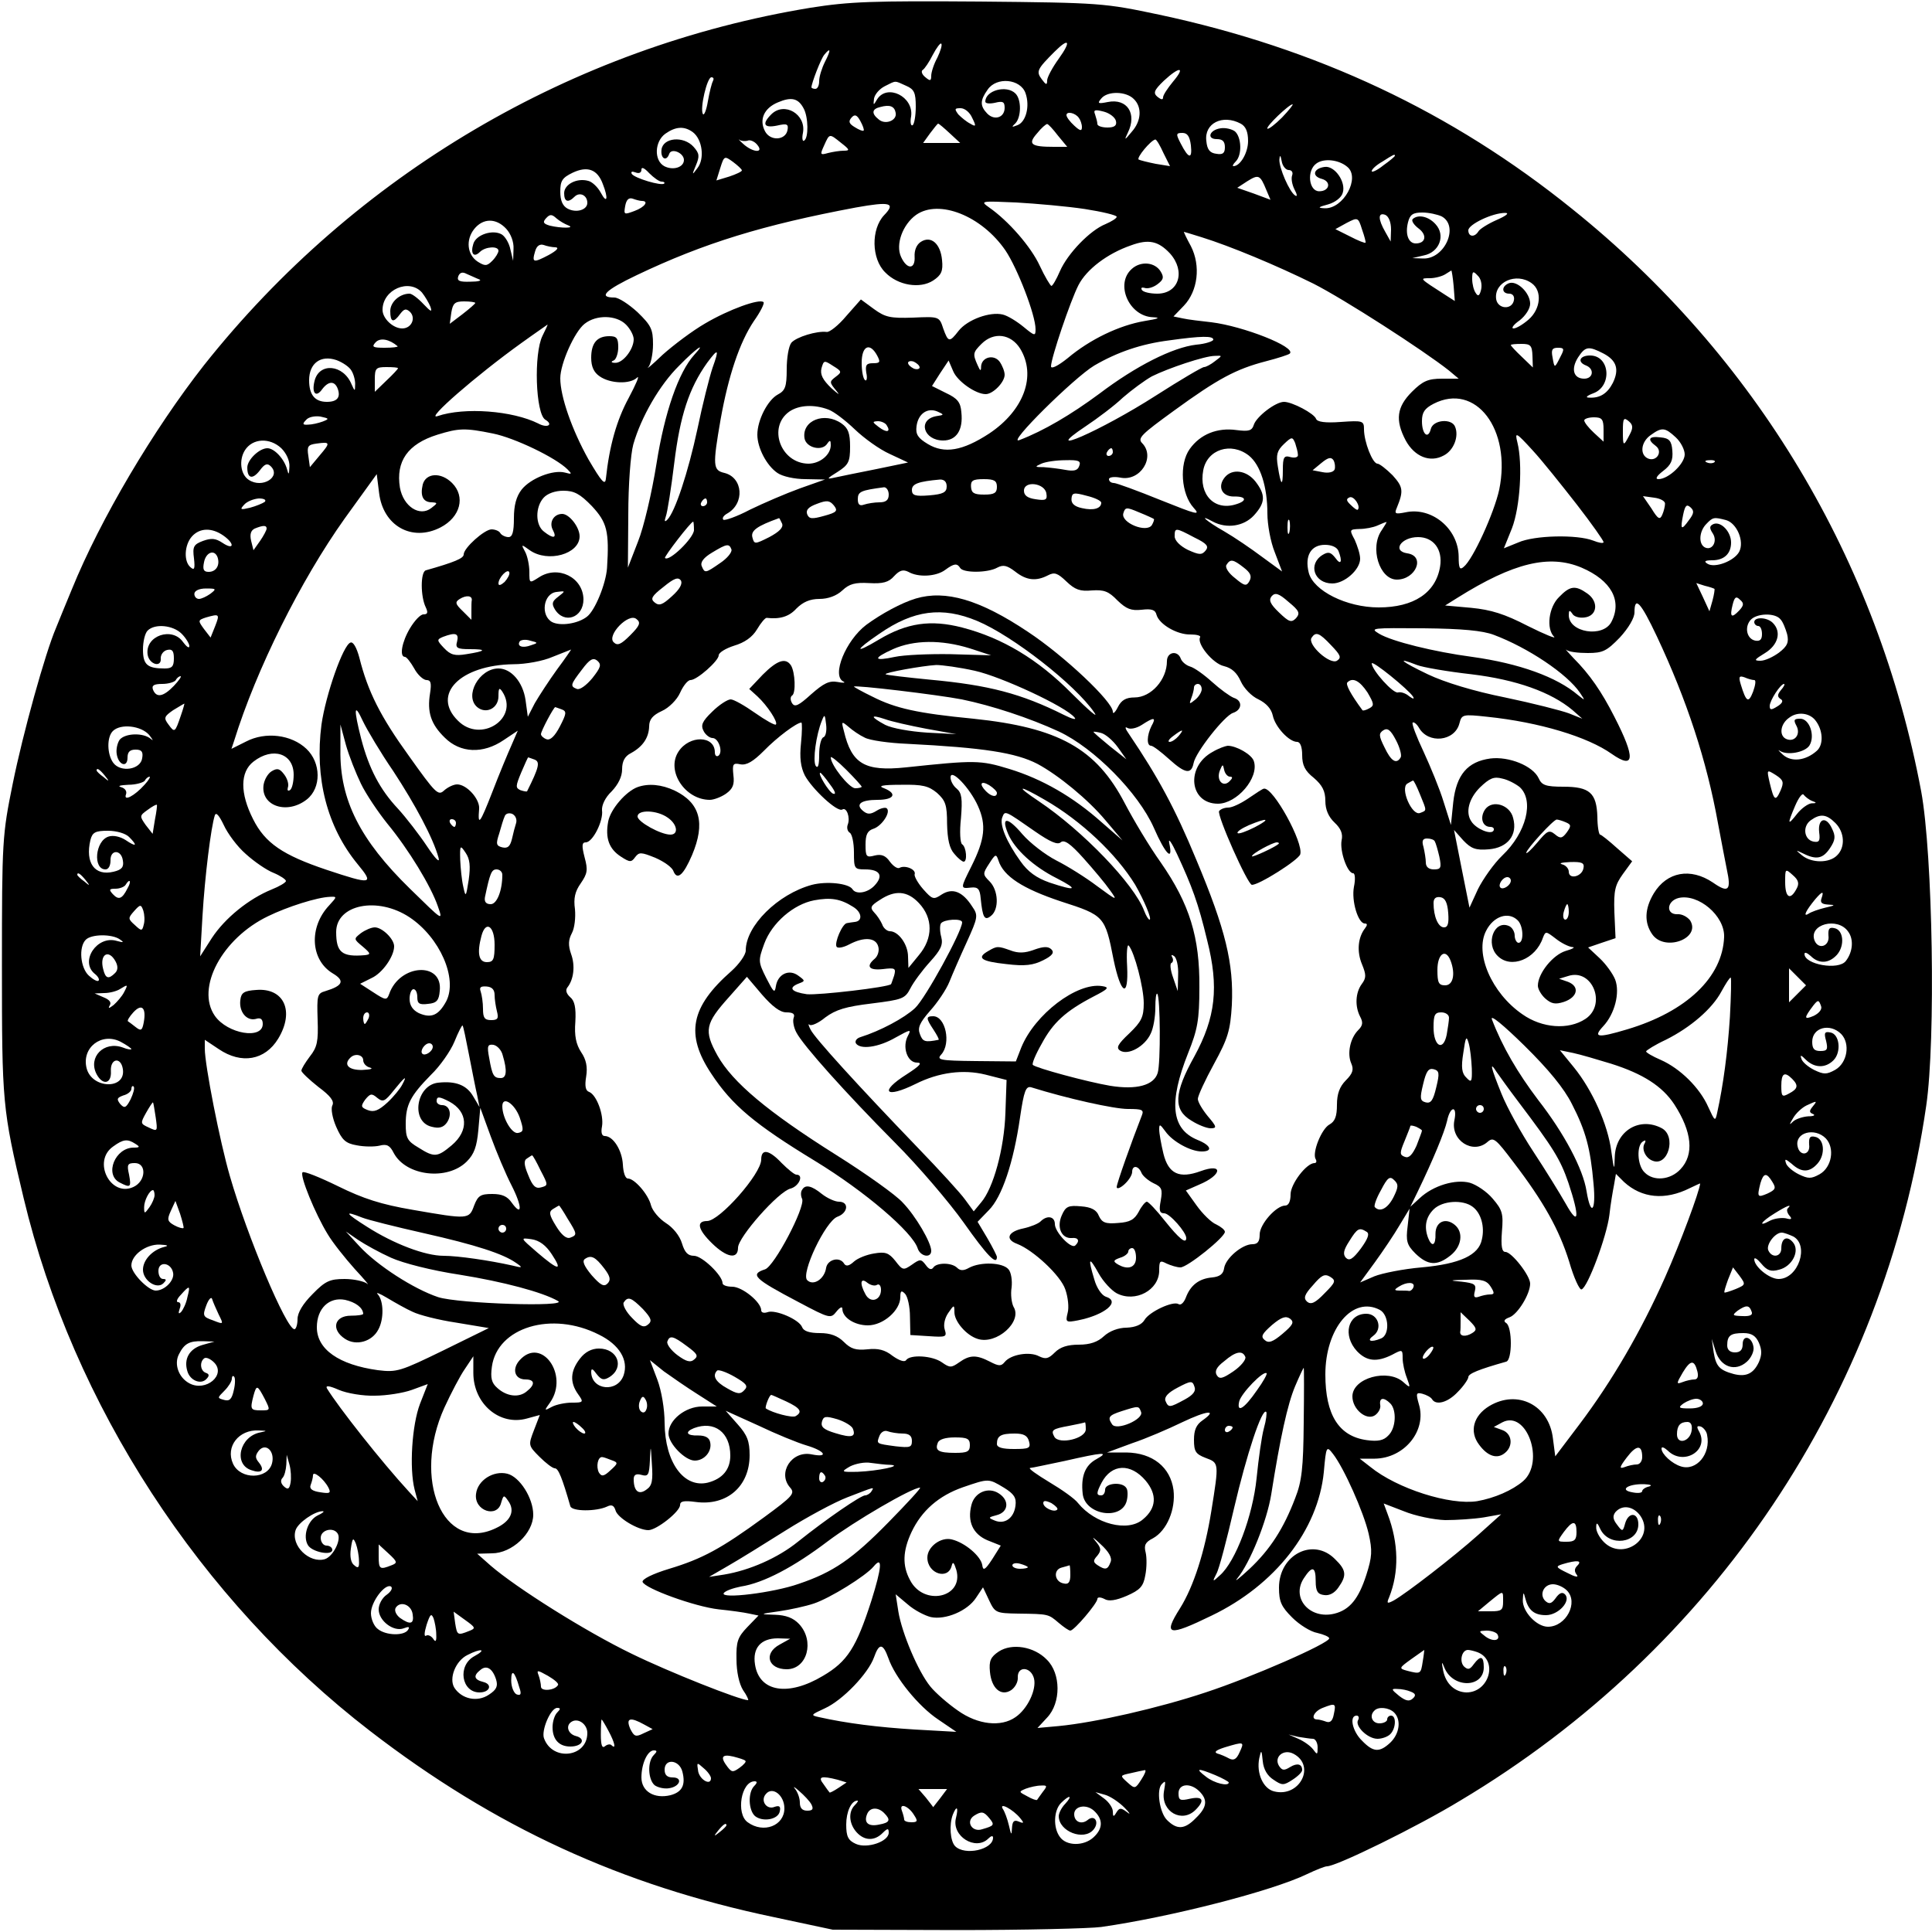
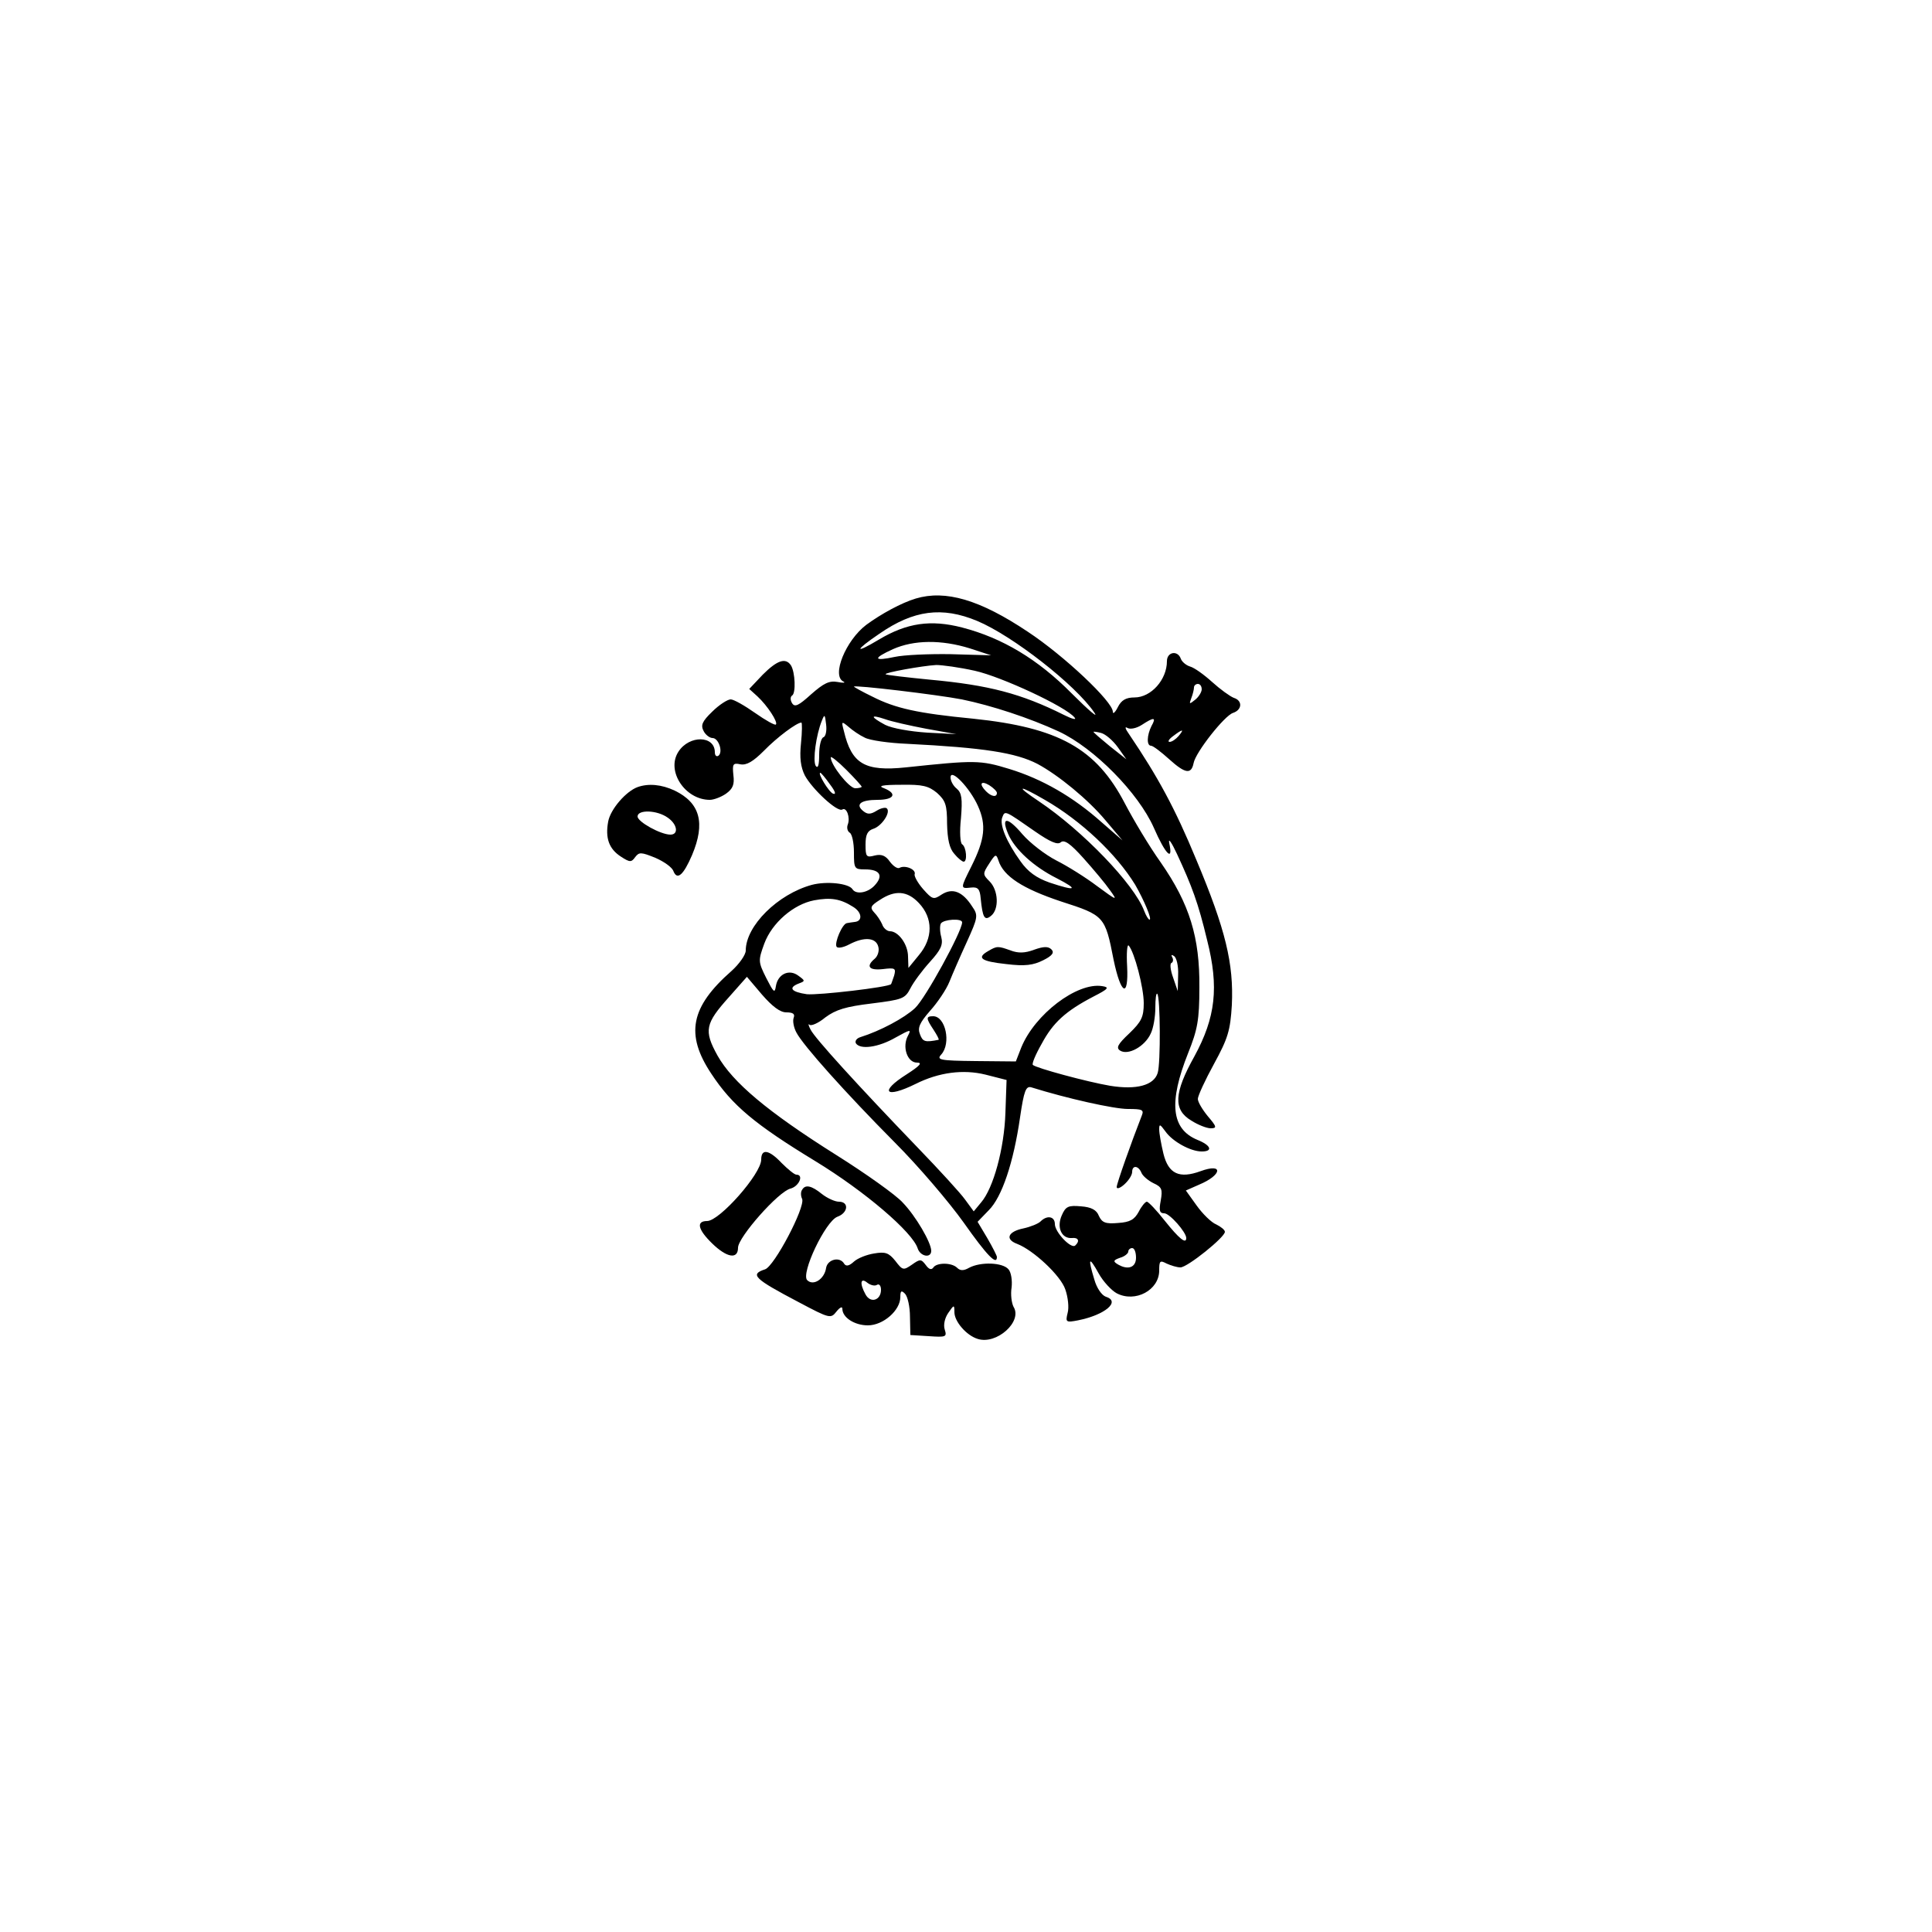
<svg xmlns="http://www.w3.org/2000/svg" version="1.0" width="500" height="500" viewBox="0 0 500 500" preserveAspectRatio="xMidYMid meet">
  <g transform="translate(0,500) scale(0.1,-0.1)" fill="#000000" stroke="none">
-     <path d="M2098 4980 c-617 -101 -1178 -431 -1570 -925 -131 -167 -268 -398 -342 -580 -16 -38 -34 -83 -41 -100 -28 -65 -86 -274 -112 -403 -27 -133 -28 -146 -28 -472 0 -354 1 -370 56 -600 128 -536 457 -1041 897 -1380 322 -248 649 -399 1047 -482 l150 -32 320 -1 c176 0 345 4 375 8 181 26 442 93 533 137 23 11 46 20 51 20 25 0 235 103 345 170 657 392 1097 1048 1206 1798 25 170 17 651 -13 814 -112 597 -428 1126 -903 1507 -311 251 -661 416 -1069 503 -142 30 -151 31 -465 34 -276 2 -336 0 -437 -16z m328 -129 c-9 -16 -16 -38 -16 -47 0 -14 -3 -14 -15 -4 -9 7 -12 16 -7 19 5 3 17 21 26 39 10 19 20 32 22 29 3 -3 -2 -19 -10 -36z m314 -3 c-16 -22 -30 -48 -30 -56 0 -13 -3 -12 -14 3 -15 20 -12 26 33 71 38 38 44 28 11 -18z m-605 -8 c-8 -16 -15 -38 -15 -50 0 -11 -4 -20 -10 -20 -5 0 -10 2 -10 4 0 10 24 73 33 84 17 21 18 13 2 -18z m901 -51 c-14 -17 -26 -35 -26 -41 0 -7 -5 -6 -14 1 -12 10 -10 17 16 42 41 38 57 37 24 -2z m-1191 1 c-3 -5 -9 -29 -13 -52 -4 -24 -10 -38 -13 -33 -8 15 11 95 22 95 6 0 7 -4 4 -10z m500 -12 c21 -9 25 -18 25 -54 0 -24 -4 -45 -8 -48 -5 -3 -7 8 -4 23 7 51 -62 85 -88 44 -10 -17 -10 -16 -8 2 2 11 14 25 28 32 30 15 24 15 55 1z m309 -19 c12 -34 1 -75 -21 -83 -15 -6 -16 -5 -5 5 15 16 16 61 0 77 -23 23 -78 8 -78 -21 0 -5 11 -6 25 -3 20 5 25 3 25 -13 0 -25 -26 -34 -45 -15 -19 20 -19 34 1 62 23 34 85 28 98 -9z m280 -15 c22 -21 20 -57 -5 -85 -19 -23 -20 -23 -10 -2 24 49 -2 89 -52 79 -25 -5 -28 -4 -17 9 16 20 64 19 84 -1z m-854 -25 c12 -22 13 -76 1 -83 -4 -3 -6 6 -3 20 9 48 -48 82 -82 48 -25 -25 -19 -36 15 -29 26 6 30 4 27 -12 -5 -26 -44 -29 -58 -3 -16 30 -3 60 33 75 35 15 53 11 67 -16z m238 -11 c4 -20 -27 -32 -44 -17 -19 15 -18 27 4 32 25 7 37 2 40 -15z m1000 -12 c-18 -18 -35 -31 -38 -29 -5 5 56 63 65 63 3 0 -9 -15 -27 -34z m-802 -1 c11 -22 10 -24 -5 -15 -10 5 -23 16 -31 24 -10 14 -10 16 6 16 11 0 24 -11 30 -25z m372 -8 c3 -12 -4 -17 -22 -17 -14 0 -26 4 -26 9 0 5 -3 16 -6 25 -5 12 0 13 23 7 15 -4 29 -15 31 -24z m-653 -25 c-2 -2 -12 2 -23 9 -15 9 -17 15 -8 25 8 9 14 7 23 -10 6 -11 10 -22 8 -24z m557 33 c4 -5 8 -16 8 -24 0 -11 -5 -10 -20 4 -11 10 -20 22 -20 27 0 11 23 6 32 -7z m419 -15 c13 -7 19 -21 19 -45 0 -30 -20 -65 -38 -65 -3 0 -1 5 6 12 17 17 15 63 -2 78 -8 6 -25 10 -37 8 -29 -4 -37 -28 -10 -28 15 0 21 -6 21 -21 0 -15 -5 -20 -22 -17 -17 2 -24 11 -26 33 -6 46 42 70 89 45z m-753 -25 l27 -25 -48 0 -48 0 18 25 c10 13 19 25 21 25 2 0 15 -11 30 -25z m280 -6 l24 -29 -35 0 c-59 0 -68 7 -43 35 11 14 23 24 26 24 3 0 15 -13 28 -30z m-945 9 c25 -19 31 -69 12 -93 -14 -19 -15 -19 -4 7 10 24 9 31 -6 48 -26 29 -79 24 -83 -7 -3 -24 13 -32 20 -11 6 16 38 2 38 -16 0 -19 -28 -28 -51 -16 -27 15 -25 64 3 84 27 19 49 20 71 4z m1289 -34 c4 -37 -6 -35 -26 4 -13 25 -13 28 4 28 13 0 19 -9 22 -32z m-1147 12 c6 3 18 -2 25 -11 18 -22 -12 -20 -37 3 -10 9 -14 14 -9 10 4 -3 14 -4 21 -2z m242 -6 c22 -17 23 -20 7 -20 -11 0 -29 -3 -41 -6 -21 -6 -21 -4 -10 20 14 31 13 31 44 6z m834 -26 l17 -34 -37 6 c-20 4 -40 9 -44 11 -7 4 31 50 43 52 3 0 12 -15 21 -35z m-1091 -45 c0 -3 -15 -10 -33 -16 l-33 -10 10 32 c10 32 11 32 33 16 12 -9 23 -19 23 -22z m1415 1 c8 0 12 -6 9 -14 -3 -8 0 -24 6 -36 7 -13 8 -20 2 -16 -15 9 -42 72 -41 93 1 13 3 12 6 -4 2 -13 11 -23 18 -23z m275 37 c0 -2 -13 -13 -30 -25 -16 -13 -30 -19 -30 -15 0 5 12 16 28 25 28 18 32 20 32 15z m-123 -29 c34 -28 -10 -109 -59 -107 -19 1 -17 3 9 10 18 5 35 18 38 30 9 28 -21 71 -47 67 -29 -4 -34 -24 -7 -31 25 -7 20 -32 -7 -32 -27 0 -33 54 -7 72 19 14 58 10 80 -9z m-1927 -44 c15 -38 11 -53 -5 -23 -8 15 -23 29 -33 31 -29 8 -62 -9 -62 -32 0 -22 10 -26 27 -9 13 13 33 4 33 -16 0 -18 -28 -27 -51 -15 -13 7 -19 21 -19 44 0 28 5 36 32 49 38 18 64 9 78 -29z m152 6 c6 0 9 -2 7 -5 -7 -7 -77 14 -84 25 -3 6 1 7 9 4 10 -4 16 -1 16 7 0 8 8 4 20 -9 12 -12 26 -22 32 -22z m1565 -21 l11 -26 -43 16 -43 15 26 17 c29 18 33 17 49 -22z m-1616 -29 c19 0 8 -16 -19 -26 -27 -10 -28 -10 -24 13 3 16 9 22 19 19 8 -3 19 -6 24 -6z m627 -37 c-34 -36 -33 -113 3 -148 33 -34 90 -43 124 -21 21 14 26 24 23 53 -4 43 -29 64 -55 47 -11 -7 -17 -22 -16 -38 2 -34 -20 -34 -35 -1 -15 32 4 84 39 109 59 41 169 -2 231 -92 31 -46 78 -167 78 -204 0 -18 -2 -18 -31 6 -17 14 -41 29 -54 32 -33 8 -91 -13 -114 -42 -24 -31 -27 -30 -40 6 -10 31 -11 31 -78 28 -59 -2 -72 1 -101 22 l-34 25 -38 -43 c-20 -24 -44 -43 -51 -41 -25 3 -78 -13 -91 -28 -7 -9 -12 -39 -12 -69 0 -45 -4 -55 -23 -65 -26 -14 -53 -66 -53 -104 0 -34 24 -80 52 -99 13 -9 44 -16 73 -16 l50 -1 -65 -23 c-36 -13 -94 -38 -129 -55 -34 -18 -66 -29 -69 -26 -4 4 1 11 10 16 46 26 41 93 -7 105 -30 7 -31 18 -10 139 20 112 49 199 86 254 17 24 28 46 25 49 -10 10 -90 -19 -151 -55 -33 -19 -82 -56 -110 -81 -27 -26 -44 -40 -37 -32 6 7 12 34 12 59 0 39 -5 49 -40 83 -23 21 -49 38 -60 38 -43 0 -24 19 58 58 174 83 327 130 567 175 89 16 104 12 73 -20z m520 16 c45 -7 82 -16 82 -20 0 -4 -13 -12 -29 -19 -40 -16 -98 -76 -118 -122 -9 -21 -19 -38 -22 -38 -3 1 -17 24 -30 52 -23 50 -82 117 -131 151 -24 17 -22 17 70 13 52 -3 132 -10 178 -17z m-1338 -42 c21 -8 -18 -8 -47 -1 -17 5 -19 9 -10 19 10 11 15 11 27 0 8 -7 22 -15 30 -18z m2130 -11 l-1 -31 -14 25 c-19 33 -19 51 0 44 9 -4 15 -19 15 -38z m131 34 c46 -25 8 -111 -48 -109 l-28 1 30 7 c40 8 57 52 30 81 -18 20 -45 26 -59 13 -4 -4 3 -15 15 -24 23 -17 19 -39 -7 -39 -19 0 -28 24 -20 55 5 20 13 25 37 25 17 0 39 -5 50 -10z m143 -9 c-23 -10 -45 -24 -48 -30 -10 -16 -26 -14 -26 3 0 15 62 45 95 45 12 0 4 -7 -21 -18z m-340 -59 c-1 -2 -19 5 -40 16 l-38 19 29 16 c29 15 30 15 40 -17 6 -17 10 -32 9 -34z m-2224 36 c12 -13 20 -34 19 -52 l-1 -31 -7 29 c-3 16 -13 33 -22 39 -23 14 -67 0 -74 -24 -8 -25 1 -37 17 -21 14 14 48 16 48 3 0 -5 -7 -17 -16 -26 -14 -14 -19 -14 -38 -2 -27 18 -31 56 -9 84 23 29 57 29 83 1z m1800 -22 c74 -23 194 -73 289 -120 79 -40 284 -172 351 -225 l25 -21 -43 0 c-36 0 -50 -6 -78 -34 -39 -39 -44 -73 -16 -126 23 -42 63 -58 98 -39 26 13 40 49 30 74 -8 23 -57 19 -63 -5 -7 -28 -23 -14 -23 20 0 23 7 33 30 45 109 56 202 -66 170 -222 -13 -60 -68 -181 -92 -200 -10 -9 -13 -4 -13 27 -1 72 -70 129 -138 114 -26 -5 -29 -4 -22 12 18 44 16 54 -11 84 -16 16 -34 30 -39 30 -13 0 -35 57 -35 89 0 22 -3 23 -60 19 -40 -3 -61 0 -64 8 -5 14 -62 44 -83 44 -22 0 -71 -38 -78 -59 -5 -16 -13 -18 -45 -14 -50 7 -94 -11 -121 -49 -28 -39 -22 -117 10 -152 19 -21 9 -18 -86 20 -59 24 -114 44 -120 44 -7 0 -13 4 -13 10 0 5 13 7 29 4 52 -11 92 53 57 89 -13 13 -2 23 82 84 114 83 161 108 238 128 31 8 59 17 62 20 17 17 -121 71 -203 81 -27 3 -61 7 -74 10 l-24 5 27 28 c36 38 44 103 18 154 -11 20 -19 37 -18 37 0 0 21 -6 46 -14z m-82 -42 c41 -46 23 -104 -33 -104 -18 0 -37 4 -40 10 -3 5 0 7 7 5 8 -3 22 1 33 9 16 12 18 18 9 33 -15 25 -52 28 -75 7 -44 -39 -7 -123 55 -125 21 -1 14 -4 -23 -10 -64 -11 -140 -47 -198 -96 -25 -20 -43 -29 -43 -21 0 21 50 169 71 210 21 41 75 82 136 103 46 17 71 11 101 -21z m-1590 16 c10 -1 2 -9 -18 -20 -40 -21 -44 -20 -35 10 4 14 12 19 22 16 8 -3 22 -6 31 -6z m-198 -83 c8 -3 -2 -6 -22 -6 -29 -1 -36 2 -32 14 4 10 11 12 22 6 10 -4 24 -11 32 -14z m2522 -17 l3 -39 -25 16 c-67 43 -67 43 -40 43 14 0 32 5 40 10 8 5 16 10 16 10 1 0 4 -18 6 -40z m71 -10 c-4 -16 -8 -18 -14 -8 -5 7 -9 23 -9 36 0 20 2 22 14 9 9 -8 12 -24 9 -37z m131 17 c28 -20 23 -67 -8 -94 -15 -13 -32 -23 -39 -23 -7 0 0 10 16 21 15 12 27 30 27 43 0 28 -34 61 -55 53 -20 -8 -19 -27 1 -27 9 0 14 -7 12 -17 -5 -26 -42 -23 -46 3 -6 44 52 70 92 41z m-2872 -24 c8 -10 18 -27 22 -37 5 -15 1 -13 -18 7 -14 15 -30 27 -36 27 -26 0 -50 -22 -50 -45 0 -29 8 -32 26 -7 10 13 15 14 25 5 16 -16 4 -43 -20 -43 -24 0 -51 26 -51 48 0 53 69 82 102 45z m138 -27 c0 -2 -15 -15 -33 -29 l-33 -25 4 29 c4 24 9 29 33 29 16 0 29 -2 29 -4z m390 -56 c11 -11 20 -28 20 -38 0 -26 -28 -62 -48 -61 -10 0 -12 3 -4 6 6 2 12 18 12 34 0 24 -4 29 -23 29 -32 0 -47 -18 -47 -56 0 -23 7 -38 22 -48 27 -19 79 -21 97 -3 7 6 -3 -17 -22 -53 -31 -57 -50 -124 -59 -209 -2 -18 -11 -8 -45 50 -43 77 -73 163 -73 210 0 38 37 121 63 141 30 24 82 23 107 -2z m-216 -29 c-23 -46 -18 -201 7 -217 22 -13 6 -23 -18 -10 -66 33 -191 43 -261 19 -33 -11 100 105 217 189 36 26 67 47 68 48 1 0 -5 -13 -13 -29z m-375 -27 c2 -2 -12 -4 -33 -4 -31 0 -35 2 -24 14 12 13 36 8 57 -10z m1611 -6 c43 -70 10 -160 -80 -220 -69 -45 -116 -53 -159 -27 -25 15 -32 25 -29 46 4 32 28 49 54 38 18 -8 18 -9 -3 -12 -49 -9 -33 -63 18 -63 34 0 52 27 47 73 -2 26 -10 36 -40 50 l-36 18 21 33 22 33 12 -28 c11 -26 58 -59 84 -59 19 0 49 31 49 50 0 9 -6 24 -13 34 -15 20 -47 12 -48 -13 0 -12 -2 -12 -9 4 -13 29 -12 33 10 55 32 32 76 26 100 -12z m500 23 c0 -4 -20 -11 -44 -13 -61 -7 -156 -55 -251 -127 -73 -54 -144 -96 -207 -120 -35 -13 142 162 194 193 60 35 122 56 193 65 85 12 115 12 115 2z m826 -42 l1 -30 -28 27 c-16 15 -29 29 -29 31 0 2 12 3 28 3 23 0 27 -4 28 -31z m-2169 3 c-41 -45 -77 -149 -98 -282 -12 -75 -33 -165 -48 -202 l-26 -67 1 137 c0 77 6 157 13 182 20 70 68 154 119 204 44 45 72 64 39 28z m473 -2 c9 -17 8 -20 -11 -20 -17 0 -20 -5 -17 -25 3 -13 1 -22 -3 -19 -5 3 -9 23 -9 45 0 44 21 54 40 19z m1769 -2 c-16 -32 -16 -32 -21 -3 -4 20 -1 25 14 25 16 0 17 -3 7 -22z m111 7 c34 -18 41 -41 24 -76 -14 -27 -33 -40 -62 -38 -10 0 -5 5 11 11 50 18 44 98 -8 98 -27 0 -34 -17 -10 -26 22 -9 18 -34 -5 -34 -28 0 -35 25 -16 55 19 29 27 30 66 10z m-2306 -37 c-8 -24 -26 -95 -39 -158 -24 -112 -58 -215 -78 -235 -7 -7 -8 -4 -4 8 4 10 14 73 22 139 15 122 38 193 85 259 29 39 32 37 14 -13z m-934 -8 c6 -10 10 -27 9 -37 0 -16 -1 -16 -9 2 -21 52 -84 58 -96 9 -8 -32 4 -44 20 -21 16 21 32 22 40 1 8 -22 -1 -34 -28 -34 -31 0 -46 18 -46 56 0 44 30 66 71 52 16 -6 34 -18 39 -28z m2234 25 c-10 -8 -23 -15 -28 -15 -5 0 -61 -33 -125 -74 -142 -91 -307 -163 -181 -79 30 20 74 53 96 74 23 20 57 45 75 55 42 21 137 53 163 53 20 1 20 1 0 -14z m-981 -40 c-17 -13 -17 -14 2 -37 10 -12 5 -9 -13 7 -23 22 -30 36 -26 52 6 21 7 21 30 6 23 -14 23 -16 7 -28z m217 24 c0 -4 -7 -6 -15 -3 -8 4 -15 10 -15 15 0 4 7 6 15 3 8 -4 15 -10 15 -15z m-1350 -2 c0 -2 -13 -16 -30 -32 l-30 -29 0 32 c0 29 3 32 30 32 17 0 30 -1 30 -3z m1114 -107 c14 -5 44 -28 68 -51 24 -23 64 -52 91 -64 l47 -22 -82 -17 c-46 -9 -94 -19 -108 -22 -22 -5 -21 -3 8 15 28 18 32 26 32 65 0 35 -5 48 -22 60 -44 31 -103 8 -96 -38 4 -25 46 -35 59 -14 7 10 9 9 9 -4 0 -25 -28 -48 -58 -48 -72 1 -106 95 -49 135 25 17 64 19 101 5z m-1309 -31 c-11 -4 -28 -8 -38 -8 -14 -1 -15 2 -5 12 6 8 23 11 37 9 23 -5 24 -6 6 -13z m3315 -21 l0 -31 -25 23 c-14 13 -25 27 -25 32 0 4 11 8 25 8 21 0 25 -5 25 -32z m68 -12 c-17 -33 -18 -32 -18 9 0 32 2 36 15 25 11 -9 12 -17 3 -34z m-1923 23 c11 -17 0 -20 -21 -4 -17 13 -17 14 -2 15 9 0 20 -5 23 -11z m-1019 -21 c55 -11 162 -62 193 -93 12 -12 11 -13 -7 -8 -31 8 -89 -15 -112 -44 -14 -18 -20 -41 -20 -74 0 -36 -4 -49 -14 -49 -8 0 -18 5 -21 10 -3 6 -14 10 -23 10 -18 0 -72 -48 -72 -65 0 -10 -24 -20 -98 -41 -14 -4 -14 -68 0 -96 6 -13 5 -18 -6 -18 -8 0 -23 -16 -35 -36 -21 -35 -28 -74 -13 -74 4 0 15 -14 24 -30 9 -17 24 -30 32 -30 11 0 13 -8 9 -34 -8 -49 2 -80 38 -115 40 -40 99 -43 153 -6 l36 24 -16 -37 c-9 -20 -32 -75 -50 -122 -32 -82 -38 -90 -34 -43 2 25 -32 63 -57 63 -9 0 -24 -7 -34 -16 -15 -14 -22 -7 -91 90 -73 101 -106 166 -128 254 -7 26 -16 42 -23 39 -19 -6 -64 -135 -75 -212 -18 -138 14 -265 94 -362 43 -52 36 -53 -81 -14 -113 38 -159 69 -190 131 -34 67 -34 122 1 149 50 39 104 21 104 -34 0 -18 -4 -37 -10 -40 -5 -3 -7 0 -5 7 3 8 -1 22 -9 33 -12 16 -18 18 -33 9 -10 -6 -19 -22 -21 -36 -7 -54 61 -77 112 -37 38 30 37 95 -1 131 -39 37 -106 45 -156 19 l-38 -19 7 21 c57 184 172 415 286 575 l83 115 6 -48 c10 -86 85 -128 159 -90 52 27 65 80 30 115 -29 29 -68 26 -76 -4 -7 -30 1 -46 24 -46 15 -1 15 -2 -2 -15 -30 -23 -72 4 -81 53 -11 68 20 113 97 137 55 17 71 18 144 3z m3061 -10 c13 -12 23 -32 23 -44 0 -24 -42 -64 -68 -64 -9 0 -5 8 12 21 21 16 26 28 24 53 -2 25 -8 32 -30 34 -31 4 -36 -5 -13 -22 19 -14 3 -41 -19 -33 -23 9 -20 43 6 61 29 21 37 20 65 -6z m-256 -174 c38 -49 69 -93 69 -97 0 -4 -12 -2 -27 4 -41 16 -152 14 -194 -5 l-37 -15 21 52 c21 55 28 166 14 222 -7 28 -4 27 39 -20 25 -27 76 -91 115 -141z m-722 129 c1 -6 -7 -9 -19 -6 -17 5 -20 0 -20 -33 0 -45 -5 -42 -13 9 -5 30 -2 41 16 58 20 19 22 19 29 2 3 -10 7 -23 7 -30z m-2631 17 c13 -13 22 -32 21 -48 -1 -21 -2 -22 -6 -7 -7 27 -33 55 -51 55 -21 0 -52 -30 -52 -50 0 -28 13 -32 32 -8 13 18 20 20 29 11 27 -27 -22 -58 -57 -35 -22 14 -26 52 -10 77 20 31 64 33 94 5z m99 -19 l-25 -30 -4 29 c-4 25 -1 29 21 32 36 5 37 3 8 -31z m2053 9 c0 -5 -5 -10 -11 -10 -5 0 -7 5 -4 10 3 6 8 10 11 10 2 0 4 -4 4 -10z m352 -9 c30 -24 48 -81 48 -150 0 -28 8 -73 19 -100 l19 -50 -52 38 c-28 21 -72 51 -98 66 -46 26 -69 47 -29 25 36 -19 80 -12 106 16 30 33 31 53 4 88 -23 29 -60 34 -79 11 -20 -24 -8 -50 23 -50 32 1 36 -11 6 -20 -56 -18 -97 25 -85 88 10 54 72 74 118 38z m222 -36 c-3 -7 -16 -10 -31 -7 l-26 5 23 19 c17 14 25 16 31 7 4 -7 5 -18 3 -24z m-661 9 c-4 -12 -14 -14 -36 -10 -16 3 -41 6 -56 7 -23 0 -24 1 -6 9 11 5 39 9 62 9 35 1 41 -2 36 -15z m1644 10 c-3 -3 -12 -4 -19 -1 -8 3 -5 6 6 6 11 1 17 -2 13 -5z m-1987 -63 c0 -15 -9 -20 -45 -23 -37 -3 -45 0 -45 14 0 16 17 22 73 27 11 0 17 -6 17 -18z m130 -1 c0 -16 -7 -20 -33 -20 -26 0 -33 4 -34 20 -1 16 4 20 33 20 27 0 34 -4 34 -20z m128 -17 c3 -17 -2 -19 -28 -15 -21 3 -30 10 -30 22 0 27 54 20 58 -7z m-408 -3 c0 -14 -7 -20 -24 -20 -13 0 -31 -3 -40 -6 -11 -4 -16 0 -16 14 0 20 8 23 68 31 6 0 12 -8 12 -19z m-768 -30 c39 -42 45 -65 39 -160 -3 -41 -31 -110 -52 -126 -23 -18 -68 -25 -90 -14 -31 17 -23 74 11 78 24 3 24 3 5 -12 -16 -12 -18 -18 -9 -33 24 -39 74 -22 74 26 -1 57 -66 89 -115 57 -25 -16 -25 -16 -25 14 0 17 -5 41 -11 52 -11 20 -10 20 12 4 47 -33 129 -10 129 36 0 24 -27 58 -45 58 -22 0 -35 -22 -24 -42 11 -21 1 -23 -23 -4 -23 17 -23 64 -1 88 10 11 30 18 51 18 28 0 43 -8 74 -40z m1318 9 c0 -15 -20 -21 -50 -14 -19 4 -28 12 -27 24 1 16 6 17 39 8 21 -5 38 -13 38 -18z m664 -18 c-2 -2 -10 4 -18 12 -12 11 -13 16 -3 20 11 4 29 -23 21 -32z m795 15 c0 -6 -3 -19 -7 -28 -6 -14 -11 -12 -28 16 l-22 32 29 -4 c16 -2 29 -9 28 -16z m-3624 5 c-6 -4 -23 -11 -38 -15 -25 -6 -27 -5 -15 8 7 8 24 15 38 16 14 0 20 -4 15 -9z m1145 -1 c0 -5 -5 -10 -11 -10 -5 0 -7 5 -4 10 3 6 8 10 11 10 2 0 4 -4 4 -10z m303 -35 c-32 -9 -39 -8 -44 4 -4 11 3 19 25 27 26 10 33 9 44 -4 11 -14 8 -18 -25 -27z m2238 -11 c-20 -28 -23 -25 -15 14 5 24 9 28 19 19 10 -9 9 -16 -4 -33z m-1385 3 c2 -1 -1 -9 -5 -16 -14 -21 -80 6 -74 30 5 17 8 17 41 3 20 -8 37 -16 38 -17z m-962 -12 c4 -10 -7 -21 -33 -35 -38 -19 -39 -19 -44 0 -4 17 13 29 69 49 1 1 4 -6 8 -14z m1313 -22 c-3 -10 -5 -4 -5 12 0 17 2 24 5 18 2 -7 2 -21 0 -30z m1130 31 c28 -8 48 -55 34 -82 -13 -24 -63 -43 -82 -31 -10 6 -7 9 12 9 31 0 49 17 49 46 0 28 -26 55 -45 48 -11 -5 -12 -10 -2 -25 13 -21 -3 -46 -22 -35 -16 10 -13 42 5 60 17 18 20 18 51 10z m-2671 -26 c-1 -21 -65 -83 -75 -72 -3 3 67 94 73 94 1 0 2 -10 2 -22z m1780 0 c-32 -45 -6 -128 39 -128 49 0 75 61 27 68 -40 6 -16 42 28 42 40 0 64 -32 57 -76 -11 -68 -68 -106 -159 -106 -83 0 -169 43 -181 90 -11 44 6 72 42 72 17 0 31 -6 35 -16 11 -28 6 -38 -8 -18 -12 15 -18 17 -33 8 -39 -24 -22 -74 25 -74 32 0 72 36 72 64 0 12 -7 33 -14 49 -14 26 -14 27 12 28 15 0 36 4 47 9 11 5 21 9 23 9 2 1 -4 -9 -12 -21z m-2886 4 c0 -4 -8 -19 -17 -32 l-17 -24 -6 24 c-4 17 -1 27 9 32 22 9 31 9 31 0z m-112 -18 c30 -21 28 -39 -2 -19 -18 12 -29 13 -51 5 -24 -9 -27 -15 -23 -45 3 -27 1 -32 -9 -23 -18 15 -16 58 4 80 20 22 51 23 81 2z m2513 -5 c33 -16 38 -23 29 -34 -10 -12 -17 -11 -46 2 -20 10 -34 24 -34 35 0 23 2 23 51 -3z m-1198 -31 c2 -7 -11 -23 -29 -35 -39 -27 -40 -27 -48 -8 -4 10 5 22 27 35 38 23 44 24 50 8z m-1330 -20 c7 -21 -4 -38 -23 -38 -13 0 -16 6 -12 25 5 26 27 34 35 13z m2656 -27 c17 -13 21 -22 15 -34 -8 -15 -13 -14 -38 7 -17 13 -26 28 -22 34 10 16 17 15 45 -7z m874 0 c77 -33 106 -86 77 -141 -22 -41 -110 -27 -110 18 0 13 2 14 9 4 4 -8 19 -12 32 -10 33 4 37 41 7 62 -31 22 -45 20 -73 -9 -27 -26 -34 -82 -13 -103 6 -6 -24 6 -68 28 -60 31 -95 42 -147 47 l-67 6 32 20 c145 91 238 113 321 78z m-1608 -1 c8 -13 71 -13 96 1 15 8 25 6 46 -10 29 -23 54 -26 85 -10 17 9 25 6 48 -16 22 -21 35 -26 66 -23 31 2 43 -2 66 -26 23 -22 35 -27 63 -24 25 3 35 0 38 -13 7 -25 54 -52 88 -51 16 0 27 -3 25 -7 -10 -16 33 -69 62 -75 20 -5 33 -17 43 -39 8 -18 28 -39 46 -47 20 -10 33 -24 37 -42 6 -29 42 -68 63 -68 8 0 13 -13 13 -34 0 -26 7 -41 30 -59 22 -19 30 -34 30 -60 0 -22 8 -41 24 -56 16 -15 22 -29 18 -46 -5 -28 15 -85 30 -85 5 0 6 -16 2 -35 -7 -37 11 -95 28 -95 7 0 7 -4 1 -12 -19 -24 -22 -61 -8 -94 11 -27 11 -35 -1 -51 -16 -22 -18 -57 -4 -84 8 -15 7 -23 -5 -35 -21 -21 -29 -61 -18 -86 7 -16 4 -26 -14 -44 -16 -16 -23 -35 -23 -63 0 -30 -5 -43 -19 -51 -21 -11 -46 -74 -36 -90 3 -5 2 -10 -3 -10 -21 0 -62 -54 -62 -81 0 -18 -5 -29 -14 -29 -23 0 -66 -48 -66 -75 0 -18 -5 -25 -19 -25 -26 0 -69 -36 -73 -62 -2 -15 -11 -22 -31 -24 -34 -3 -56 -20 -68 -52 -5 -13 -13 -21 -19 -17 -14 9 -76 -20 -88 -41 -7 -12 -23 -19 -46 -20 -22 0 -45 -9 -59 -22 -16 -15 -36 -22 -65 -22 -29 0 -48 -6 -62 -20 -17 -17 -24 -18 -41 -10 -24 13 -73 5 -89 -15 -9 -11 -15 -11 -38 1 -35 18 -52 18 -80 -2 -20 -14 -24 -14 -44 0 -25 18 -83 21 -93 6 -4 -6 -18 -1 -35 11 -20 16 -38 20 -65 17 -30 -3 -43 1 -61 19 -16 16 -35 23 -62 23 -27 0 -42 5 -46 15 -7 20 -70 47 -90 39 -9 -3 -16 -1 -16 5 0 21 -49 61 -75 61 -14 0 -25 4 -25 9 0 20 -53 71 -74 71 -16 0 -24 9 -31 32 -6 20 -23 41 -42 53 -17 11 -34 31 -38 45 -7 29 -43 70 -60 70 -7 0 -12 16 -13 36 -2 37 -25 74 -47 74 -8 0 -10 10 -7 25 5 30 -14 81 -33 89 -10 3 -12 16 -8 40 4 25 0 44 -13 63 -13 20 -18 42 -15 79 2 36 -2 54 -13 63 -10 9 -13 18 -8 25 17 21 21 57 10 87 -8 23 -7 37 2 54 7 13 10 40 8 62 -4 28 0 46 15 67 17 25 19 34 10 67 -8 31 -7 39 3 39 18 0 46 56 42 83 -1 13 8 33 25 49 17 18 27 38 27 57 0 21 7 34 23 42 31 17 46 40 47 69 0 18 9 29 33 40 18 8 39 29 47 47 8 18 20 33 27 33 17 0 73 50 73 64 0 7 18 18 40 25 27 8 47 22 59 42 10 17 21 30 25 30 34 -4 58 3 77 24 17 17 35 25 60 25 22 0 44 8 59 22 18 17 33 21 69 19 36 -2 51 2 65 18 14 15 23 18 37 11 26 -15 72 -12 95 5 23 17 31 18 39 5z m-1179 -36 c-9 -8 -16 -11 -16 -4 0 15 24 40 28 29 2 -5 -4 -16 -12 -25z m433 -37 c-24 -22 -33 -26 -45 -16 -11 9 -8 16 23 40 28 23 38 26 45 17 5 -9 -3 -23 -23 -41z m2698 19 c1 -1 -1 -15 -5 -30 l-8 -28 -17 37 -17 36 22 -7 c13 -3 24 -7 25 -8z m-3893 -13 c-10 -7 -23 -13 -29 -13 -7 0 -12 6 -12 13 0 8 12 14 30 14 27 0 28 -1 11 -14z m2810 -63 c-12 -12 -18 -10 -44 15 -23 22 -27 32 -19 42 9 10 18 8 44 -15 28 -23 30 -29 19 -42z m-2133 47 c-1 -4 -1 -17 -1 -29 l0 -22 -22 22 c-20 19 -21 24 -8 32 16 10 32 9 31 -3z m3280 -27 c-20 -21 -25 -17 -17 15 5 20 9 23 19 13 11 -9 10 -15 -2 -28z m-213 -67 c78 -166 129 -322 158 -483 9 -47 19 -101 23 -120 12 -55 4 -62 -36 -34 -58 39 -119 28 -153 -28 -24 -40 -25 -76 -4 -106 32 -46 127 -11 98 36 -7 9 -21 17 -33 16 -30 -1 -28 34 3 42 51 12 120 -46 118 -101 -4 -104 -97 -193 -251 -239 -77 -23 -89 -21 -62 8 30 32 44 87 31 121 -6 15 -24 40 -40 55 l-30 28 35 12 36 12 -3 67 c-2 57 2 71 22 99 l24 33 -39 34 c-21 19 -41 35 -44 35 -3 0 -7 21 -7 46 -2 62 -20 78 -88 78 -46 0 -56 4 -64 22 -15 32 -77 57 -125 51 -59 -8 -88 -42 -96 -113 l-6 -59 -19 60 c-10 33 -34 91 -52 130 -18 38 -31 72 -28 75 3 2 10 -3 16 -13 24 -43 93 -36 105 11 6 23 8 24 72 17 135 -14 260 -52 322 -96 60 -42 62 -11 7 96 -33 65 -64 110 -106 152 -15 16 -23 25 -18 21 6 -5 30 -8 55 -8 39 0 49 5 83 40 23 25 38 51 38 65 0 44 16 27 58 -62z m-3731 27 l-12 -30 -17 22 c-16 22 -16 23 5 30 35 10 36 9 24 -22z m1074 -24 c-24 -24 -33 -28 -43 -18 -18 18 39 77 59 60 12 -9 9 -17 -16 -42z m2977 41 c6 -6 13 -24 17 -38 5 -21 1 -31 -21 -48 -15 -11 -36 -21 -48 -21 -18 0 -16 3 12 20 34 21 43 55 20 78 -15 15 -48 16 -48 2 0 -5 5 -10 10 -10 6 0 10 -9 10 -21 0 -14 -5 -19 -17 -17 -22 4 -29 34 -13 53 15 18 64 20 78 2z m-4138 -37 c11 -11 20 -26 20 -32 0 -7 -7 -2 -16 10 -28 41 -99 17 -92 -32 4 -26 37 -35 34 -9 0 9 7 19 17 21 13 3 17 -3 17 -22 0 -21 -5 -26 -24 -26 -45 0 -56 10 -56 49 0 20 5 42 12 49 19 19 66 14 88 -8z m3396 -3 c88 -33 190 -101 223 -150 14 -21 14 -21 -5 -6 -55 47 -152 82 -274 99 -98 13 -208 40 -241 60 -25 15 -18 15 115 14 100 -1 153 -6 182 -17z m-2683 -17 c-5 -17 0 -20 33 -20 45 0 42 -5 -9 -13 -30 -5 -41 -2 -58 16 -19 20 -19 22 -2 29 32 12 41 9 36 -12z m2262 -10 c25 -26 27 -32 15 -40 -18 -11 -76 41 -66 59 11 17 20 14 51 -19z m-2071 0 c-21 -8 -37 -3 -29 10 3 4 15 6 27 2 21 -5 21 -6 2 -12z m68 -62 c-21 -29 -47 -69 -58 -88 l-18 -35 -6 44 c-7 46 -37 81 -70 81 -50 0 -89 -71 -55 -100 23 -19 55 -3 55 28 0 21 2 24 10 12 45 -69 -56 -135 -115 -75 -69 68 6 144 144 146 31 0 76 8 101 19 25 10 46 18 48 19 1 1 -15 -23 -36 -51z m91 -23 c-15 -18 -32 -31 -40 -28 -18 7 -17 11 13 50 20 27 29 32 40 23 11 -10 9 -17 -13 -45z m2124 -48 c4 -7 0 -6 -10 1 -9 8 -22 12 -29 10 -12 -4 -67 57 -68 75 0 10 96 -68 107 -86z m10 82 c15 -6 79 -17 141 -24 116 -14 206 -46 262 -93 l25 -22 -35 14 c-19 7 -93 26 -165 41 -80 16 -156 39 -200 60 -69 33 -84 46 -28 24z m-3217 -54 c-27 -28 -45 -32 -54 -10 -4 11 2 15 24 15 16 0 32 5 35 10 3 6 9 10 12 10 4 0 -4 -11 -17 -25z m4090 15 c5 0 3 -13 -3 -30 -12 -31 -18 -27 -32 19 -6 20 -4 23 10 18 9 -4 20 -7 25 -7z m-1001 -32 c17 -29 18 -34 5 -41 -9 -5 -17 -7 -18 -5 -31 42 -44 67 -39 72 14 14 32 4 52 -26z m1070 6 c-9 -11 -10 -17 -1 -23 8 -4 5 -11 -8 -19 -16 -10 -20 -10 -20 1 0 14 28 57 37 57 3 0 0 -7 -8 -16z m-4141 -66 c-15 -44 -16 -45 -32 -23 -13 17 -11 21 12 37 15 9 28 17 29 17 1 1 -3 -14 -9 -31z m550 -144 c57 -87 103 -173 117 -224 4 -15 -8 -3 -30 30 -20 30 -54 74 -75 97 -47 50 -75 104 -95 180 -20 78 -19 97 4 47 11 -23 46 -82 79 -130z m436 160 c13 -5 12 -11 -5 -44 -13 -25 -25 -37 -35 -33 -8 3 -14 9 -14 13 0 8 33 70 37 70 1 0 8 -3 17 -6z m3244 -28 c20 -25 22 -63 4 -79 -29 -26 -66 -30 -88 -10 -11 10 -14 14 -8 10 19 -13 66 -4 77 14 15 25 0 69 -24 69 -16 0 -18 -3 -10 -18 12 -22 -4 -43 -25 -35 -21 8 -17 40 7 56 21 16 52 12 67 -7z m-4312 -38 c10 -13 12 -17 4 -10 -19 16 -65 15 -80 -2 -6 -8 -10 -25 -8 -37 4 -29 28 -37 28 -10 0 15 6 21 21 21 15 0 20 -5 17 -22 -4 -30 -56 -38 -75 -12 -16 22 -17 66 -1 82 20 20 73 14 94 -10z m548 -126 c13 -27 44 -73 68 -103 56 -68 113 -162 131 -214 14 -40 14 -39 -72 45 -129 126 -182 230 -180 359 l0 66 14 -52 c8 -29 26 -74 39 -101z m2691 68 c-11 -19 -25 -10 -42 26 -15 30 -15 36 -3 44 11 7 19 1 33 -26 10 -19 15 -39 12 -44z m-2241 -6 c14 -6 11 -20 -20 -82 -1 -1 -8 0 -17 3 -13 6 -13 10 2 46 9 21 17 39 18 39 1 0 8 -3 17 -6z m-1113 -41 c13 -16 12 -17 -3 -4 -10 7 -18 15 -18 17 0 8 8 3 21 -13z m4337 -39 c-13 -29 -17 -26 -28 20 -8 35 -8 35 16 20 20 -13 21 -19 12 -40z m-4234 15 c-26 -29 -55 -44 -48 -25 3 8 -2 16 -13 19 -10 3 -1 5 19 6 20 0 40 6 43 11 3 6 9 10 12 10 3 0 -2 -9 -13 -21z m3559 -6 c38 -35 17 -118 -45 -177 -22 -21 -50 -61 -63 -87 l-22 -48 -20 100 -20 101 24 -27 c20 -21 32 -26 66 -23 49 4 75 37 63 81 -8 34 -53 48 -72 23 -15 -21 -8 -46 13 -46 8 0 11 -5 8 -10 -7 -11 -45 5 -57 24 -16 23 -7 59 22 88 25 24 36 29 58 23 15 -3 35 -14 45 -22z m-258 -19 c18 -44 18 -41 0 -48 -21 -8 -52 64 -33 76 7 4 14 8 15 8 2 0 10 -16 18 -36z m1015 -17 c12 -4 12 -6 -2 -6 -9 -1 -26 -13 -37 -27 -25 -32 -26 -28 -5 21 9 21 19 34 22 28 4 -5 14 -13 22 -16z m-4289 -48 l-6 -37 -18 23 c-16 23 -16 24 5 39 12 9 23 15 24 13 1 -1 -1 -18 -5 -38z m235 -89 c22 -20 54 -42 72 -49 17 -7 32 -17 32 -21 0 -4 -17 -14 -37 -22 -59 -24 -121 -74 -155 -126 l-30 -47 6 104 c6 102 22 231 32 261 3 9 11 0 23 -25 10 -22 35 -56 57 -75z m700 81 c-3 -9 -8 -28 -11 -42 -5 -20 -11 -25 -25 -22 -16 4 -17 9 -8 36 5 18 11 38 14 44 2 7 10 10 19 7 9 -4 13 -14 11 -23z m3414 -1 c24 -24 26 -63 4 -84 -20 -20 -65 -20 -90 0 -18 15 -18 15 3 5 34 -17 51 -13 69 14 14 21 15 31 5 51 -15 33 -37 26 -33 -10 3 -22 0 -27 -15 -24 -24 5 -29 39 -7 55 25 18 41 16 64 -7z m-3570 0 c0 -5 -2 -10 -4 -10 -3 0 -8 5 -11 10 -3 6 -1 10 4 10 6 0 11 -4 11 -10z m2872 2 c14 -6 15 -9 3 -26 -12 -16 -17 -17 -31 -5 -15 12 -20 9 -45 -21 -16 -19 -29 -31 -29 -27 0 9 71 87 79 86 3 0 14 -3 23 -7z m-3718 -38 c23 -23 19 -27 -9 -8 -14 9 -32 13 -44 9 -35 -11 -41 -85 -8 -85 8 0 13 10 13 23 -1 29 28 29 32 0 3 -17 -3 -24 -24 -29 -49 -12 -74 23 -60 82 5 20 13 24 45 24 23 0 46 -7 55 -16z m3379 -11 c3 -5 8 -23 12 -40 6 -29 4 -33 -14 -33 -13 0 -21 6 -21 18 0 9 -3 27 -6 40 -5 16 -2 22 9 22 9 0 18 -3 20 -7z m-2500 -100 c-7 -45 -8 -46 -14 -18 -4 17 -7 48 -8 70 -1 38 0 39 14 18 11 -16 13 -34 8 -70z m2885 30 c-4 -22 -38 -30 -38 -9 0 8 -8 17 -17 19 -10 3 -1 5 20 6 31 1 38 -2 35 -16z m-2798 -17 c0 -41 -14 -76 -30 -76 -12 0 -17 6 -15 18 13 62 17 72 30 72 8 0 15 -6 15 -14z m3349 -37 c-16 -30 -29 -22 -29 18 0 35 0 36 20 18 15 -13 17 -22 9 -36z m-4428 24 c13 -16 12 -17 -3 -4 -10 7 -18 15 -18 17 0 8 8 3 21 -13z m3689 -2 c0 -12 -20 -25 -27 -18 -7 7 6 27 18 27 5 0 9 -4 9 -9z m-3580 -20 c-14 -28 -23 -31 -38 -15 -11 12 -9 14 7 14 11 0 23 5 26 10 11 18 16 10 5 -9z m4384 -26 c-4 -11 1 -15 17 -16 20 -1 19 -2 -7 -8 -17 -4 -37 -11 -44 -16 -15 -9 -6 9 18 38 18 21 23 22 16 2z m-3862 -18 c-53 -56 -49 -141 9 -176 32 -19 27 -32 -19 -46 -21 -6 -22 -11 -20 -74 2 -56 -1 -71 -20 -95 -12 -16 -22 -32 -22 -37 0 -4 20 -23 44 -42 31 -23 42 -37 36 -48 -4 -8 0 -32 10 -55 15 -34 24 -43 53 -48 20 -4 46 -4 59 -1 19 5 27 1 37 -19 32 -60 139 -72 189 -22 19 19 26 38 30 82 l5 57 27 -74 c15 -41 39 -98 54 -127 28 -55 28 -83 0 -44 -11 16 -25 22 -50 22 -30 0 -37 -4 -47 -30 -13 -36 -15 -36 -159 -11 -82 14 -128 29 -193 61 -47 23 -89 40 -92 36 -8 -8 33 -108 65 -160 13 -22 45 -62 70 -90 26 -28 40 -45 32 -38 -8 6 -34 12 -58 12 -38 0 -50 -5 -83 -39 -25 -25 -39 -48 -39 -65 0 -14 -4 -26 -8 -26 -21 0 -122 240 -167 396 -26 89 -65 288 -65 330 l0 23 36 -24 c59 -40 120 -29 154 27 43 71 15 132 -57 126 -31 -2 -39 -7 -41 -26 -4 -30 16 -55 40 -49 12 4 18 0 18 -13 0 -41 -91 -26 -124 21 -50 72 19 201 138 258 49 24 127 49 160 50 19 1 18 0 -2 -22z m2896 -20 c2 -27 -1 -37 -11 -37 -15 0 -27 28 -27 63 0 12 6 17 18 15 12 -2 18 -14 20 -41z m-3376 -30 c-4 -17 -6 -17 -23 -1 -18 16 -18 18 -2 36 16 18 18 18 24 1 3 -10 4 -26 1 -36z m688 19 c78 -52 125 -158 95 -217 -20 -37 -39 -45 -71 -31 -16 8 -24 20 -24 37 0 14 5 25 10 25 6 0 10 -9 10 -21 0 -16 5 -20 28 -17 22 2 28 9 30 33 9 77 -104 71 -131 -8 -6 -16 -9 -16 -41 5 l-34 22 30 15 c28 13 58 56 58 82 0 19 -31 49 -50 49 -9 0 -25 -7 -36 -15 -19 -15 -19 -15 5 -35 21 -18 21 -20 5 -22 -59 -5 -74 7 -74 60 0 71 107 93 190 38z m3000 14 c0 -11 -4 -20 -9 -20 -5 0 -7 9 -4 20 3 11 7 20 9 20 2 0 4 -9 4 -20z m-132 -22 c15 -15 16 -58 2 -58 -5 0 -10 9 -10 19 0 10 -7 22 -16 25 -38 15 -60 -47 -28 -78 34 -34 98 -9 117 47 7 18 8 17 33 -2 15 -12 34 -21 43 -22 9 0 1 -5 -17 -10 -33 -10 -72 -58 -72 -90 0 -9 9 -24 19 -33 16 -14 26 -16 48 -9 36 12 42 40 11 52 l-23 8 23 7 c63 21 101 -74 45 -111 -44 -29 -112 -24 -163 12 -80 55 -124 158 -94 216 19 38 58 51 82 27z m855 -29 c15 -20 12 -53 -6 -76 -19 -25 -107 -9 -107 18 0 6 7 3 16 -5 21 -21 47 -20 68 3 21 24 17 65 -7 69 -13 3 -16 -2 -15 -19 4 -28 -26 -38 -36 -13 -16 42 60 62 87 23z m-3503 -34 c0 -38 -3 -45 -20 -45 -21 0 -26 23 -14 68 11 41 34 26 34 -23z m-970 14 c12 -8 10 -9 -8 -4 -51 15 -96 -53 -57 -85 9 -7 13 -15 10 -18 -3 -3 -14 3 -25 13 -22 20 -27 74 -8 93 15 15 68 15 88 1z m-11 -57 c7 -13 6 -23 -1 -30 -17 -17 -25 -15 -31 10 -10 38 14 53 32 20z m3455 2 c13 -34 7 -64 -14 -64 -17 0 -20 7 -20 40 0 41 21 57 34 24z m898 -86 l-22 -22 0 44 0 44 22 -22 22 -22 -22 -22z m-175 -60 c-6 -92 -17 -175 -33 -248 -5 -23 -6 -22 -23 15 -22 50 -73 100 -123 122 -21 9 -38 19 -38 22 1 3 23 17 51 30 64 32 120 80 144 125 11 20 21 36 24 36 2 0 1 -46 -2 -102z m-4156 64 c-5 -10 -18 -25 -27 -33 -12 -9 -15 -10 -10 -1 5 8 -1 15 -16 21 l-23 10 25 1 c14 0 32 5 40 10 21 13 22 13 11 -8z m959 -7 c0 -11 3 -30 6 -42 5 -19 2 -23 -15 -23 -17 0 -21 6 -21 29 0 16 -3 36 -6 45 -4 11 0 14 15 13 14 -1 21 -8 21 -22z m3433 -29 c3 -8 -5 -18 -19 -25 -26 -11 -26 -6 -1 27 12 15 14 15 20 -2z m-4341 -42 c-4 -21 -7 -23 -21 -12 -9 7 -18 14 -20 15 -2 2 4 12 14 23 22 24 34 12 27 -26z m3696 -211 c36 -70 48 -115 56 -206 7 -72 -7 -87 -18 -20 -9 58 -58 150 -125 236 -53 70 -93 138 -120 209 -5 14 30 -15 84 -68 63 -62 103 -111 123 -151z m-3114 222 c-4 -8 -8 -15 -10 -15 -2 0 -4 7 -4 15 0 8 4 15 10 15 5 0 7 -7 4 -15z m2796 1 c0 -7 -3 -27 -6 -44 -9 -44 -34 -30 -34 19 0 32 3 39 20 39 11 0 20 -6 20 -14z m-2536 -97 c8 -41 17 -87 21 -104 l6 -30 -16 27 c-17 30 -46 41 -91 36 -57 -6 -72 -101 -17 -114 19 -5 30 -2 39 10 15 21 8 46 -12 46 -8 0 -14 5 -14 10 0 13 6 13 33 -1 48 -26 51 -75 6 -113 -37 -31 -45 -32 -86 -6 -29 17 -33 25 -33 61 0 50 12 73 65 127 24 23 51 62 61 86 10 25 20 44 21 42 2 -1 9 -36 17 -77z m3551 55 c24 -25 16 -75 -16 -93 -22 -12 -29 -12 -54 0 -16 8 -31 21 -33 29 -4 11 -1 10 12 -3 22 -21 50 -22 71 -1 21 21 16 68 -8 72 -15 3 -17 -1 -11 -22 5 -22 3 -26 -15 -26 -16 0 -21 6 -21 24 0 37 46 49 75 20z m-4425 -39 c0 -2 -10 -1 -22 4 -49 18 -91 -25 -68 -69 16 -30 39 -25 37 8 -2 33 26 38 31 5 8 -54 -81 -51 -94 3 -13 53 39 93 88 68 15 -8 28 -17 28 -19z m3469 -50 c1 -35 -1 -38 -14 -24 -12 11 -14 27 -8 64 6 42 8 46 14 25 4 -14 7 -43 8 -65z m-2689 56 c0 -12 -20 -25 -27 -18 -7 7 6 27 18 27 5 0 9 -4 9 -9z m181 -22 c12 -40 10 -59 -5 -59 -18 0 -22 6 -30 52 -6 31 -4 36 11 34 10 -2 21 -14 24 -27z m2869 -22 c82 -26 132 -58 163 -105 46 -71 52 -130 16 -168 -26 -28 -70 -32 -93 -8 -19 18 -21 70 -4 80 6 4 8 3 5 -4 -10 -14 1 -39 20 -46 40 -16 62 63 24 84 -58 31 -120 -7 -122 -74 -1 -37 -2 -36 -9 15 -9 69 -49 158 -97 217 l-36 44 34 -7 c19 -4 63 -17 99 -28z m-3230 9 c0 -8 8 -17 18 -19 9 -3 0 -5 -20 -6 -36 -1 -50 14 -31 32 12 12 33 7 33 -7z m2777 -70 c-8 -34 -14 -42 -27 -39 -15 4 -16 10 -7 47 8 34 14 42 27 39 15 -4 16 -10 7 -47z m213 -38 c90 -119 108 -148 129 -209 30 -90 27 -115 -7 -54 -16 28 -53 88 -84 135 -31 47 -68 114 -82 149 -28 69 -32 87 -13 57 7 -10 32 -45 57 -78z m708 60 c17 -17 15 -26 -8 -38 -18 -10 -20 -8 -20 20 0 32 8 38 28 18z m-3597 -15 c-5 -10 -22 -31 -38 -46 -23 -21 -35 -26 -51 -20 -18 7 -19 10 -7 27 13 16 17 17 31 5 15 -12 20 -10 43 19 29 36 36 41 22 15z m-703 -38 c-12 -23 -16 -24 -27 -12 -10 13 -8 16 8 22 12 3 21 11 21 17 0 6 3 9 6 6 3 -4 -1 -18 -8 -33z m65 -47 c5 -36 5 -37 -18 -26 -22 10 -22 11 -7 38 9 16 17 28 18 27 1 -1 4 -19 7 -39z m942 0 c11 -33 10 -37 -4 -40 -16 -4 -41 39 -41 69 0 28 32 7 45 -29z m3346 28 c-9 -11 -9 -15 1 -19 7 -3 2 -6 -12 -6 -15 -1 -32 -7 -39 -13 -11 -11 -11 -9 0 9 7 12 22 26 34 32 28 13 29 13 16 -3z m-851 -6 c0 -5 -4 -10 -10 -10 -5 0 -10 5 -10 10 0 6 5 10 10 10 6 0 10 -4 10 -10z m-76 -29 c-11 -52 48 -90 86 -56 15 13 21 8 67 -53 78 -102 118 -174 144 -257 12 -42 27 -74 32 -72 16 5 65 137 72 192 3 28 9 63 12 78 l5 29 21 -21 c46 -42 106 -48 170 -16 15 7 27 13 27 12 -2 -21 -51 -153 -91 -243 -62 -139 -136 -267 -222 -381 l-62 -82 -6 46 c-10 87 -92 128 -165 84 -41 -25 -52 -66 -26 -100 22 -30 47 -38 67 -21 22 18 18 50 -7 59 l-22 8 22 12 c63 33 111 -102 54 -152 -28 -24 -74 -44 -119 -52 -70 -11 -207 32 -277 89 l-27 21 39 0 c77 1 135 73 114 141 -8 28 -7 31 9 27 11 -3 22 -9 25 -14 10 -17 41 -9 67 19 15 15 27 33 27 38 0 9 27 20 98 40 16 4 16 90 0 100 -8 5 -5 10 9 15 21 8 53 60 53 87 0 21 -48 82 -64 82 -9 0 -12 14 -9 53 4 46 1 56 -24 85 -15 18 -42 36 -59 41 -37 10 -95 -7 -130 -40 l-24 -22 19 39 c40 83 69 153 76 183 8 39 27 41 19 2z m-84 -27 c0 -3 -7 -20 -14 -39 -11 -24 -20 -33 -30 -29 -14 5 -14 10 -1 41 8 20 15 37 15 39 0 2 7 1 15 -2 8 -4 15 -8 15 -10z m1045 -20 c24 -25 16 -75 -16 -93 -22 -12 -29 -12 -54 0 -16 8 -31 21 -33 29 -4 12 -1 11 15 -2 25 -23 46 -23 67 1 21 24 17 65 -7 69 -13 3 -16 -2 -15 -20 4 -28 -25 -32 -30 -4 -7 35 44 49 73 20z m-4375 -14 c13 -8 12 -10 -4 -10 -48 0 -76 -69 -37 -90 29 -15 31 -13 25 20 -6 26 -4 30 15 30 31 0 29 -47 -4 -62 -59 -27 -107 67 -52 105 26 19 37 20 57 7z m1049 -69 c20 -38 20 -39 1 -44 -14 -4 -22 4 -33 32 -11 26 -12 38 -3 43 6 4 12 8 13 8 2 0 12 -18 22 -39z m2207 -70 c-15 -29 -35 -39 -48 -25 -3 3 4 23 16 44 17 33 23 37 34 26 12 -11 11 -19 -2 -45z m981 40 c10 -16 8 -20 -13 -30 -26 -11 -27 -9 -18 27 8 27 16 28 31 3z m-4187 -34 c0 -7 -6 -21 -13 -31 -13 -18 -14 -18 -14 0 0 17 14 44 23 44 2 0 4 -6 4 -13z m75 -85 c-2 -2 -13 1 -24 7 -18 10 -19 15 -9 37 l12 26 12 -33 c6 -19 10 -35 9 -37z m3336 55 c22 -16 32 -52 24 -85 -8 -40 -56 -63 -156 -72 -47 -4 -102 -15 -122 -23 l-37 -16 38 52 c21 29 50 72 64 96 l26 43 -5 -45 c-5 -39 -2 -49 20 -71 32 -31 56 -33 91 -5 29 23 34 60 11 79 -24 20 -50 8 -50 -23 1 -30 -9 -36 -19 -11 -11 29 -6 54 14 74 23 23 76 26 101 7z m-2342 -31 c25 -40 25 -42 7 -49 -10 -4 -23 7 -37 30 -18 29 -19 37 -8 44 8 5 15 9 16 9 1 0 11 -15 22 -34z m3158 27 c-4 -3 -2 -12 4 -19 8 -9 5 -11 -9 -7 -11 2 -29 0 -41 -6 -33 -18 -24 -3 12 19 32 20 46 25 34 13z m-3690 -24 c15 -6 87 -24 158 -40 138 -31 207 -54 240 -77 19 -13 18 -14 -10 -7 -58 13 -140 25 -177 25 -48 0 -129 31 -198 75 -57 36 -61 43 -13 24z m373 -29 c0 -5 -4 -10 -10 -10 -5 0 -10 5 -10 10 0 6 5 10 10 10 6 0 10 -4 10 -10z m2227 -8 c8 -5 3 -18 -15 -43 -21 -28 -30 -33 -39 -24 -8 9 -6 20 9 43 21 34 26 36 45 24z m-2525 -67 c31 -14 105 -33 178 -44 112 -18 214 -45 254 -68 29 -16 -257 -7 -310 10 -63 21 -158 82 -204 132 l-35 38 32 -22 c18 -12 56 -33 85 -46z m3629 55 c42 -23 13 -110 -38 -110 -24 0 -63 32 -63 51 0 6 8 1 18 -11 15 -18 25 -22 46 -16 34 8 55 49 36 71 -15 18 -30 11 -30 -16 0 -22 -25 -26 -34 -4 -5 15 18 45 35 45 6 0 19 -5 30 -10z m-3213 -46 c29 -44 18 -43 -38 5 -44 38 -44 38 -15 34 21 -3 38 -16 53 -39z m-1003 19 c-31 -8 -55 -34 -55 -59 0 -28 36 -52 53 -35 8 8 8 11 -1 11 -7 0 -12 9 -12 21 0 26 33 22 38 -5 4 -20 -22 -46 -45 -46 -19 0 -63 45 -63 65 0 27 38 55 73 54 21 -1 25 -3 12 -6z m1139 -56 c16 -21 17 -30 8 -39 -9 -9 -18 -4 -41 22 -20 24 -25 37 -17 42 16 11 27 5 50 -25z m2928 -53 c-15 -6 -28 -10 -29 -9 -2 1 3 16 9 33 l13 32 17 -22 c16 -22 16 -23 -10 -34z m-1064 -11 c-24 -25 -35 -30 -45 -22 -10 9 -8 18 15 43 22 26 30 30 44 22 16 -10 15 -14 -14 -43z m430 17 c10 -16 10 -20 -2 -20 -8 0 -21 -3 -29 -6 -12 -4 -14 0 -10 15 4 17 -1 20 -34 24 -34 3 -33 4 12 5 40 2 53 -2 63 -18z m-200 -1 c-2 -6 -7 -10 -11 -10 -4 1 -15 1 -24 1 -15 0 -16 2 -3 10 20 13 43 13 38 -1z m-3173 -26 c-3 -16 -11 -32 -16 -38 -7 -7 -8 -4 -4 8 4 10 2 17 -4 17 -6 0 -3 9 7 19 23 26 25 25 17 -6z m583 -38 c16 -8 66 -21 113 -28 l84 -14 -118 -58 c-111 -54 -120 -57 -169 -51 -101 14 -158 54 -158 111 0 49 32 79 73 71 27 -6 46 -20 47 -36 0 -3 -15 -5 -32 -5 -43 0 -52 -36 -15 -60 29 -19 70 -7 86 24 15 27 14 74 -1 91 -7 7 4 3 24 -9 20 -12 50 -29 66 -36z m-502 -7 c13 -26 13 -26 -15 -15 -26 9 -27 12 -17 39 6 16 13 23 15 16 2 -7 10 -25 17 -40z m1098 14 c22 -24 24 -31 13 -40 -11 -9 -20 -5 -41 17 -16 16 -25 34 -22 40 11 17 20 13 50 -17z m1907 -2 c24 -13 26 -65 3 -74 -27 -11 -38 -6 -20 7 25 18 13 57 -18 57 -48 0 -62 -56 -24 -97 25 -26 51 -29 91 -9 26 14 27 14 27 -9 0 -13 5 -36 11 -51 10 -27 9 -27 -9 -11 -40 36 -132 11 -132 -37 0 -33 36 -63 58 -49 9 6 16 18 14 27 -3 19 9 21 26 4 17 -17 15 -64 -5 -83 -12 -13 -27 -16 -56 -12 -72 10 -107 65 -107 170 0 119 71 204 141 167z m962 -4 c4 -9 -3 -13 -24 -12 -26 1 -27 2 -12 14 22 15 30 15 36 -2z m-1214 -58 c-25 -21 -36 -25 -46 -16 -11 9 -7 16 19 39 25 21 36 24 47 16 11 -9 7 -16 -20 -39z m491 2 c-16 -10 -32 -9 -31 3 1 4 1 17 1 29 l0 22 23 -22 c19 -19 20 -24 7 -32z m-2260 -4 c53 -26 77 -66 64 -105 -16 -46 -83 -39 -84 8 0 11 4 9 14 -5 12 -15 18 -17 33 -8 40 25 22 74 -27 74 -19 0 -36 -9 -49 -26 -25 -32 -27 -61 -5 -92 15 -21 14 -22 -16 -22 -17 0 -41 -5 -52 -11 -20 -11 -20 -10 -4 12 49 71 -23 171 -79 109 -21 -23 -13 -50 15 -50 24 0 26 -13 3 -31 -20 -17 -52 -13 -76 9 -15 13 -18 26 -14 55 14 102 155 145 277 83z m3002 -21 c8 -19 8 -31 0 -50 -14 -30 -33 -39 -65 -31 -37 10 -46 20 -52 56 l-5 35 10 -32 c13 -41 51 -54 81 -27 11 10 19 27 17 38 -4 27 -28 33 -28 7 0 -14 -6 -21 -20 -21 -13 0 -20 7 -20 18 0 26 9 32 42 32 21 0 32 -7 40 -25z m-2774 -9 c26 -19 30 -25 19 -34 -10 -9 -21 -6 -44 11 -16 12 -28 28 -26 35 6 17 15 15 51 -12z m-1255 3 c-33 -10 -48 -36 -38 -68 7 -24 35 -35 49 -20 8 8 8 13 -1 16 -15 5 -17 29 -4 38 5 3 16 -2 25 -11 32 -32 -21 -77 -64 -54 -28 15 -40 50 -27 75 14 28 27 35 62 34 l30 -1 -32 -9z m3177 -24 c-7 -9 -15 -13 -17 -11 -6 6 20 36 26 30 2 -2 -2 -10 -9 -19z m-477 -7 c2 -7 -12 -24 -31 -37 -28 -19 -36 -21 -43 -10 -6 10 -1 21 19 36 30 26 48 29 55 11z m-1998 -41 c0 -80 68 -138 139 -118 l33 9 -15 -39 c-15 -39 -15 -40 14 -69 16 -16 34 -30 40 -30 9 0 19 -25 40 -98 4 -14 67 -14 95 -1 12 6 18 3 22 -10 5 -19 58 -51 85 -51 21 0 82 48 82 65 0 10 10 12 40 8 81 -11 140 40 140 121 0 36 -6 52 -31 80 l-31 35 84 -38 c46 -22 102 -45 126 -52 47 -14 58 -32 13 -23 -52 11 -90 -48 -56 -86 13 -15 7 -22 -68 -77 -111 -81 -159 -107 -245 -133 -43 -13 -71 -27 -69 -34 6 -17 135 -64 197 -71 30 -3 66 -8 79 -11 l24 -5 -29 -30 c-25 -26 -29 -38 -28 -83 0 -33 7 -64 17 -80 10 -14 15 -26 13 -26 -21 0 -205 73 -301 120 -120 58 -299 171 -365 228 l-35 31 38 1 c52 0 107 52 107 100 0 43 -35 98 -67 106 -36 9 -77 -17 -81 -52 -6 -44 55 -64 65 -23 6 20 7 21 18 5 19 -26 7 -53 -32 -71 -136 -65 -217 126 -133 312 17 37 41 83 53 100 12 18 22 33 22 33 0 0 0 -19 0 -43z m580 -55 l50 -32 -38 0 c-43 0 -87 -35 -87 -70 0 -26 43 -70 68 -70 25 0 45 24 40 47 -2 12 -12 18 -31 18 -30 -1 -36 9 -11 19 53 20 94 -11 94 -71 0 -36 -20 -60 -58 -70 -62 -15 -111 52 -112 154 0 36 -8 84 -19 113 l-19 50 36 -29 c21 -15 60 -42 87 -59z m2588 58 c3 -13 0 -20 -8 -20 -7 0 -21 -3 -31 -7 -16 -6 -16 -4 1 25 20 33 30 34 38 2z m-2467 -48 c-10 -11 -18 -10 -44 5 -31 17 -39 33 -26 46 4 3 24 -4 45 -16 31 -18 36 -24 25 -35z m1448 -84 c-1 -117 -5 -152 -22 -195 -30 -79 -65 -133 -118 -183 -27 -25 -41 -36 -32 -25 33 40 77 149 88 218 23 145 42 233 62 280 11 26 21 47 22 47 1 0 1 -64 0 -142z m-121 84 c-33 -48 -53 -60 -46 -29 5 21 63 81 71 73 2 -2 -9 -22 -25 -44z m-2648 0 c-5 -23 -11 -29 -25 -25 -18 5 -18 5 1 24 10 10 19 24 19 31 0 6 3 9 6 5 3 -3 3 -19 -1 -35z m2461 -24 c-39 -21 -42 -22 -50 -3 -3 10 7 21 32 34 34 18 38 18 43 3 5 -12 -3 -22 -25 -34z m-2096 10 c30 0 74 7 96 15 l41 15 -20 -51 c-21 -55 -28 -167 -14 -222 l8 -30 -23 25 c-70 76 -182 218 -212 267 -4 8 6 7 31 -4 21 -9 63 -16 93 -15z m-285 -8 c15 -30 15 -30 -10 -30 -27 0 -28 3 -19 38 8 29 10 28 29 -8z m988 -27 c-3 -9 -9 -11 -15 -5 -5 5 -6 17 -2 26 5 13 9 14 14 5 5 -7 6 -19 3 -26z m362 20 c36 -17 43 -27 24 -38 -8 -5 -59 8 -77 20 -3 3 9 35 14 35 2 0 19 -8 39 -17z m2372 -5 c0 -8 -14 -13 -34 -13 -29 0 -31 2 -16 13 9 6 24 12 33 12 9 0 17 -6 17 -12z m-1454 -22 c8 -19 -64 -50 -75 -32 -12 18 -9 23 25 34 44 14 44 14 50 -2z m159 -22 c-16 -11 -22 -25 -22 -50 0 -30 4 -37 30 -47 35 -13 35 -12 15 -137 -17 -106 -46 -196 -81 -252 -45 -71 -31 -74 82 -19 164 79 275 221 290 371 6 68 7 69 24 47 28 -36 79 -150 92 -206 10 -44 9 -60 -6 -107 -20 -62 -43 -90 -82 -100 -64 -16 -113 40 -80 91 22 34 31 31 31 -7 0 -26 5 -34 22 -36 13 -2 27 5 37 20 22 31 20 45 -9 73 -56 57 -145 12 -145 -74 0 -36 6 -49 34 -77 19 -19 48 -37 65 -40 17 -4 31 -10 31 -14 0 -13 -201 -101 -320 -140 -120 -40 -286 -78 -380 -87 l-55 -5 25 27 c36 38 36 114 -1 150 -33 34 -90 43 -124 21 -21 -14 -26 -24 -23 -53 4 -43 29 -64 55 -47 10 7 18 21 17 33 -1 30 34 28 42 -3 7 -29 -17 -79 -48 -100 -37 -26 -97 -20 -149 17 -26 18 -58 46 -71 62 -32 39 -74 139 -83 194 l-7 45 31 -26 c17 -15 44 -29 60 -33 38 -8 95 16 117 50 l18 27 16 -34 c15 -32 18 -33 75 -34 79 -1 78 -1 105 -24 13 -11 26 -20 30 -20 10 0 70 71 70 82 0 5 8 5 18 0 11 -7 30 -4 58 8 34 15 43 24 48 53 4 20 4 46 1 59 -5 19 -1 27 19 37 36 20 59 75 53 125 -8 59 -54 96 -122 97 l-50 0 65 24 c36 12 94 37 129 54 65 31 94 34 53 5z m159 -20 c-6 -22 -14 -80 -19 -130 -10 -97 -54 -215 -95 -251 -19 -18 -20 -17 -9 4 7 12 27 89 46 171 32 137 72 259 83 248 2 -2 0 -21 -6 -42z m-1064 -1 c9 -22 -3 -25 -45 -12 -30 9 -38 16 -35 29 4 15 9 16 40 7 19 -6 37 -17 40 -24z m-701 2 c9 -8 11 -15 6 -15 -5 0 -15 7 -22 15 -7 8 -9 15 -6 15 4 0 14 -7 22 -15z m1304 -4 c0 -24 -68 -40 -81 -20 -10 18 -6 21 38 29 21 4 39 8 41 9 1 0 2 -7 2 -18z m1568 -3 c-4 -29 -38 -38 -38 -10 0 22 8 32 27 32 9 0 13 -8 11 -22z m-1188 8 c0 -3 -4 -8 -10 -11 -5 -3 -10 -1 -10 4 0 6 5 11 10 11 6 0 10 -2 10 -4z m1228 -20 c10 -49 -28 -94 -68 -81 -23 7 -50 32 -50 46 0 6 7 3 16 -5 40 -40 107 -1 82 48 -8 14 -7 17 4 14 7 -3 15 -13 16 -22z m-3744 7 c-54 -10 -71 -83 -23 -98 26 -9 35 0 19 20 -10 12 -10 18 0 31 18 21 42 -2 34 -33 -11 -42 -82 -43 -101 -1 -20 44 15 89 67 86 22 -1 22 -1 4 -5z m1662 -3 c17 0 24 -6 24 -19 0 -17 -5 -18 -42 -14 -51 7 -50 6 -42 27 4 10 13 15 21 12 8 -3 26 -6 39 -6z m327 -20 c5 -18 0 -20 -39 -20 -30 0 -44 4 -44 13 0 21 10 27 46 27 23 0 33 -5 37 -20z m-153 -10 c0 -17 -7 -20 -38 -20 -43 0 -53 6 -45 26 3 9 20 14 44 14 32 0 39 -3 39 -20z m-837 -115 c-20 -15 -33 -4 -33 27 0 11 6 15 20 11 18 -5 20 0 22 38 2 41 2 41 5 -9 3 -43 1 -57 -14 -67z m2577 84 c0 -10 -6 -19 -14 -19 -8 0 -22 -3 -32 -7 -14 -5 -13 0 6 25 25 33 40 34 40 1z m-1412 -5 c-30 -16 -41 -45 -36 -90 6 -55 101 -70 114 -18 3 12 3 28 -1 33 -10 17 -55 13 -55 -4 0 -8 -4 -15 -10 -15 -13 0 -13 6 1 33 26 49 75 51 114 5 30 -36 28 -71 -7 -100 -39 -34 -124 -12 -168 42 -8 11 -42 35 -74 54 -33 20 -56 36 -50 37 5 0 45 9 89 18 101 23 117 24 83 5z m-2086 -61 c-3 -17 -7 -19 -17 -10 -8 7 -10 16 -4 22 5 5 9 20 10 35 l1 25 7 -25 c4 -14 5 -35 3 -47z m831 58 c17 -6 17 -8 -3 -26 -17 -16 -23 -17 -30 -6 -8 15 -3 42 9 40 3 0 14 -4 24 -8z m721 -12 c35 -2 -33 -16 -84 -18 -44 -1 -44 0 -20 14 14 7 38 12 54 9 16 -2 38 -5 50 -5z m-1454 -59 c7 -14 4 -16 -21 -12 -21 3 -29 9 -25 19 3 8 6 19 6 25 0 13 28 -9 40 -32z m1285 31 c3 -5 1 -12 -5 -16 -5 -3 -10 1 -10 9 0 18 6 21 15 7z m463 -31 c26 -16 33 -26 30 -47 -4 -32 -28 -49 -54 -38 -17 7 -17 8 6 14 30 8 33 38 5 56 -27 18 -63 3 -71 -30 -11 -43 4 -75 41 -91 l35 -14 -22 -35 c-19 -29 -24 -31 -26 -15 -4 23 -45 58 -79 66 -28 7 -63 -19 -63 -47 0 -42 54 -59 63 -21 3 12 6 8 12 -11 20 -72 -85 -95 -120 -26 -20 37 -19 75 4 124 26 55 70 94 133 116 67 23 66 23 106 -1z m1670 3 c-10 -2 -18 -8 -18 -12 0 -5 -12 -6 -26 -3 -34 6 -11 22 31 21 17 -1 22 -3 13 -6z m-2013 -13 c-3 -5 -11 -10 -16 -10 -11 0 -99 -60 -174 -120 -52 -42 -125 -74 -191 -85 l-39 -6 50 29 c28 16 94 57 148 91 54 34 126 73 160 86 73 28 70 28 62 15z m45 -79 c-94 -96 -144 -130 -233 -160 -65 -23 -203 -40 -194 -24 4 6 24 13 44 17 59 9 138 51 225 117 69 52 218 139 239 139 4 0 -33 -40 -81 -89z m436 32 c-8 -8 -36 5 -36 17 0 7 6 7 21 0 11 -7 18 -14 15 -17z m1004 -27 c30 0 75 3 100 7 l45 8 -59 -53 c-65 -58 -187 -152 -219 -170 -17 -9 -19 -8 -12 8 26 65 25 140 -4 216 l-10 27 52 -20 c29 -12 77 -22 107 -23z m506 10 c38 -58 -46 -116 -95 -67 -12 12 -21 29 -20 39 0 13 3 12 11 -6 23 -46 98 -36 98 13 0 31 -25 33 -34 3 -6 -22 -7 -23 -21 -4 -11 14 -12 23 -4 33 18 20 47 15 65 -11z m-3424 2 c-26 -13 -39 -54 -25 -77 11 -18 63 -28 63 -12 0 6 -7 11 -15 11 -8 0 -15 9 -15 20 0 21 33 29 44 11 10 -16 -12 -59 -33 -66 -40 -12 -89 35 -76 75 6 19 49 49 70 49 6 0 0 -5 -13 -11z m3475 -20 c-3 -8 -6 -5 -6 6 -1 11 2 17 5 13 3 -3 4 -12 1 -19z m-217 -23 c0 -20 -5 -25 -25 -25 -26 0 -26 0 -8 25 23 31 33 31 33 0z m-1206 -78 c-7 -19 -13 -21 -33 -8 -12 8 -13 12 -1 25 11 14 10 20 -6 39 -10 12 -4 8 14 -9 22 -20 31 -36 26 -47z m-1945 4 c1 -18 -2 -21 -12 -12 -9 6 -12 23 -9 43 4 28 6 30 13 13 4 -11 8 -31 8 -44z m84 -12 c-30 -12 -33 -10 -33 23 l0 31 25 -23 c24 -22 24 -25 8 -31z m1242 -92 c-39 -121 -62 -157 -125 -194 -90 -54 -165 -42 -176 29 -7 43 15 68 59 68 l32 -1 -27 -15 c-43 -23 -30 -64 18 -64 53 0 73 73 32 117 -15 16 -34 23 -62 24 -41 1 -41 2 10 9 28 4 69 13 90 20 42 14 134 71 155 96 24 29 21 -3 -6 -89z m405 87 c0 -2 -9 -4 -20 -4 -11 0 -20 4 -20 9 0 5 9 7 20 4 11 -3 20 -7 20 -9z m1422 4 c-8 -8 -8 -15 -1 -24 5 -7 -5 -5 -24 5 -31 15 -32 17 -13 23 37 11 52 10 38 -4z m-1312 -24 c0 -19 -5 -25 -17 -22 -24 4 -28 35 -6 41 10 3 19 5 21 6 1 0 2 -11 2 -25z m-1769 -51 c-12 -8 -21 -25 -21 -38 0 -30 39 -59 65 -49 13 5 16 4 11 -4 -10 -16 -57 -15 -78 2 -10 7 -18 26 -18 41 0 30 37 78 52 69 5 -4 0 -13 -11 -21z m3054 11 c31 -31 -2 -94 -49 -94 -29 0 -66 39 -65 69 1 21 2 22 6 6 8 -32 23 -45 54 -45 32 0 66 37 49 54 -7 7 -15 3 -24 -10 -11 -15 -17 -16 -27 -7 -16 16 -4 43 20 43 11 0 27 -7 36 -16z m-165 -29 c0 -22 -4 -25 -32 -25 l-33 0 30 25 c37 30 35 30 35 0z m-2822 -33 c4 -25 -6 -28 -33 -9 -10 8 -15 19 -11 26 12 19 41 8 44 -17z m61 -52 c1 -18 -2 -21 -8 -11 -5 7 -13 11 -18 8 -6 -4 -5 8 1 28 9 27 12 31 18 17 3 -9 7 -28 7 -42z m85 9 c-30 -12 -31 -11 -36 20 l-4 30 29 -21 c28 -20 29 -22 11 -29z m2661 -8 c10 -17 -11 -21 -31 -6 -18 14 -18 14 3 15 12 0 24 -4 28 -9z m-1576 -62 c17 -50 78 -125 129 -159 l47 -32 -107 6 c-97 6 -176 16 -248 32 -23 5 -22 6 15 23 46 21 112 90 127 132 13 37 23 37 37 -2z m-1071 5 c-45 -24 -34 -94 13 -94 27 0 34 21 10 27 -24 6 -27 16 -8 31 16 14 32 4 41 -25 5 -17 1 -26 -19 -39 -30 -20 -70 -11 -89 18 -15 24 3 70 34 85 35 18 51 15 18 -3z m2454 -14 c-5 -32 -5 -33 -40 -24 -22 6 -22 7 10 30 18 13 33 23 34 24 0 0 -1 -13 -4 -30z m142 24 c54 -21 30 -104 -29 -104 -30 1 -53 22 -60 56 -5 25 -4 26 4 6 23 -52 101 -50 101 3 0 29 -8 32 -26 8 -10 -14 -15 -15 -25 -6 -13 13 -6 43 10 43 5 0 17 -3 25 -6z m73 -56 c-3 -8 -6 -5 -6 6 -1 11 2 17 5 13 3 -3 4 -12 1 -19z m-2553 -35 c6 -17 4 -22 -7 -18 -7 3 -14 19 -14 36 0 31 9 24 21 -18z m100 6 c-8 -14 -44 -17 -44 -4 0 7 -3 21 -6 29 -6 15 -3 14 24 -1 17 -10 29 -20 26 -24z m2207 -17 c13 -5 14 -10 5 -18 -9 -8 -18 -6 -35 7 -21 17 -21 19 -5 18 11 0 26 -3 35 -7z m-199 -58 c-3 -17 -9 -23 -19 -20 -8 3 -19 6 -24 6 -18 0 -9 21 14 30 33 13 35 12 29 -16z m-2010 4 c-7 -7 -12 -24 -12 -38 0 -32 17 -50 46 -50 31 0 41 20 15 27 -21 5 -28 27 -12 37 17 11 41 -6 41 -29 0 -63 -90 -74 -112 -14 -8 20 17 79 34 79 9 0 9 -3 0 -12z m2166 0 c19 -19 14 -55 -10 -78 -28 -26 -44 -25 -73 5 -25 24 -34 65 -14 65 5 0 7 -5 4 -11 -10 -15 24 -49 50 -49 11 0 26 5 33 12 15 15 16 48 2 48 -5 0 -10 -4 -10 -10 0 -5 -9 -10 -20 -10 -19 0 -27 20 -13 33 10 11 38 8 51 -5z m-2033 -48 c16 -30 20 -48 8 -37 -3 4 -11 3 -17 -2 -8 -7 -11 3 -11 30 0 21 1 39 2 39 1 0 9 -13 18 -30z m92 17 l22 -12 -24 -11 c-20 -10 -24 -8 -34 12 -12 28 0 31 36 11z m1731 -37 c6 0 12 -10 12 -22 0 -20 -1 -20 -12 -5 -7 9 -24 21 -38 27 l-25 11 25 -6 c14 -2 31 -5 38 -5z m-190 -35 c-8 -18 -15 -22 -27 -16 -9 5 -23 11 -31 13 -9 4 -2 9 20 16 50 15 51 15 38 -13z m-1516 -7 c-17 -17 -15 -63 2 -78 8 -6 25 -10 37 -8 29 4 37 28 10 28 -14 0 -21 6 -21 20 0 30 38 26 46 -5 9 -35 -1 -53 -31 -61 -42 -10 -75 10 -75 46 0 36 16 70 32 70 9 0 9 -3 0 -12z m1604 -64 c22 -15 26 -15 49 0 14 9 25 20 25 25 0 16 -13 19 -31 8 -16 -10 -21 -9 -29 3 -14 23 12 45 38 31 58 -31 15 -114 -51 -97 -28 7 -46 47 -38 86 5 23 6 22 9 -8 2 -21 12 -38 28 -48z m-1367 49 c3 -2 -4 -10 -15 -18 -17 -12 -20 -12 -31 2 -20 26 -15 34 15 27 15 -4 29 -8 31 -11z m-89 -45 c0 -20 -28 -5 -33 17 -4 25 -4 25 14 9 11 -9 19 -21 19 -26z m1114 -3 c-16 -25 -17 -25 -36 -8 -20 18 -20 18 8 24 16 4 32 7 37 8 4 0 0 -10 -9 -24z m191 11 c19 -8 35 -17 35 -19 0 -11 -38 -2 -59 15 -29 22 -22 23 24 4z m-977 -12 l23 -7 -21 -14 c-12 -8 -22 -13 -23 -12 -2 2 -9 12 -16 22 -15 19 -6 22 37 11z m-216 -16 c-17 -17 -15 -63 2 -78 20 -16 60 -9 64 12 3 13 -1 16 -13 12 -21 -9 -38 16 -23 33 17 21 48 -3 48 -37 0 -45 -54 -66 -95 -36 -31 22 -17 106 18 106 7 0 7 -4 -1 -12z m1060 -16 c-7 -51 47 -81 82 -46 25 25 19 36 -14 29 -26 -6 -30 -4 -30 14 0 25 31 28 54 5 22 -22 20 -41 -9 -69 -29 -30 -49 -31 -75 -5 -19 19 -28 79 -13 93 10 10 10 9 5 -21z m-912 -32 c6 -12 3 -16 -11 -16 -13 0 -19 7 -19 21 0 12 -6 27 -12 35 -7 8 -2 6 10 -5 13 -11 28 -27 32 -35z m599 33 c-7 -10 -14 -19 -15 -21 -1 -2 -13 2 -25 9 -23 12 -23 12 -4 20 11 4 28 8 39 8 16 1 17 -1 5 -16z m-266 -17 c-10 -13 -18 -23 -18 -23 0 1 -9 12 -19 25 l-19 22 37 0 37 0 -18 -24z m477 -24 c14 -14 17 -20 7 -12 -16 12 -20 12 -28 -1 -7 -12 -9 -11 -9 3 0 9 -10 24 -22 33 l-23 17 25 -7 c14 -4 36 -19 50 -33z m-153 10 c-10 -10 -17 -25 -17 -32 0 -40 65 -65 90 -35 16 19 3 40 -15 25 -16 -13 -35 -5 -35 15 0 21 31 27 51 9 24 -22 24 -46 -1 -69 -25 -23 -70 -23 -87 1 -18 24 -16 69 3 88 22 22 31 20 11 -2z m-545 -4 c-17 -17 -15 -48 5 -70 20 -22 46 -23 67 -2 13 13 16 13 16 1 0 -23 -56 -42 -85 -29 -20 9 -25 19 -25 50 0 33 13 62 29 62 3 0 0 -5 -7 -12z m154 -26 c10 -15 8 -18 -7 -18 -11 0 -19 3 -19 7 0 4 -3 15 -6 23 -8 22 18 12 32 -12z m274 -7 c11 -13 10 -15 -4 -9 -12 5 -16 0 -17 -17 -1 -20 -2 -19 -8 7 -4 17 -11 36 -16 43 -10 18 27 -2 45 -24z m-352 13 c18 -18 15 -25 -13 -30 -28 -6 -40 5 -31 27 7 18 28 19 44 3z m186 -13 c-12 -47 51 -86 84 -53 7 7 12 8 12 2 0 -31 -73 -47 -98 -22 -13 13 -16 56 -6 82 10 25 15 19 8 -9z m86 0 c15 -18 13 -20 -18 -29 -26 -9 -44 20 -21 35 19 12 25 11 39 -6z m-680 -19 c0 -2 -8 -10 -17 -17 -16 -13 -17 -12 -4 4 13 16 21 21 21 13z" />
    <path d="M2370 3451 c-37 -11 -90 -40 -128 -68 -53 -40 -91 -132 -59 -147 6 -3 0 -4 -15 -1 -22 4 -36 -3 -69 -32 -32 -29 -42 -34 -49 -23 -5 8 -5 17 0 20 10 6 8 60 -3 78 -14 21 -36 13 -73 -24 l-35 -37 21 -19 c26 -24 54 -67 48 -73 -2 -3 -27 11 -54 30 -27 19 -55 35 -63 35 -8 0 -30 -14 -48 -32 -26 -25 -30 -35 -22 -50 5 -10 16 -18 23 -18 16 0 28 -37 15 -46 -5 -3 -9 1 -9 9 0 44 -66 45 -94 2 -33 -50 17 -125 81 -125 10 0 29 7 42 16 18 13 22 24 19 48 -3 29 -1 32 18 28 16 -3 33 7 61 35 34 35 85 73 97 73 2 0 2 -24 -1 -53 -4 -38 -1 -62 10 -84 19 -35 84 -96 97 -88 11 7 21 -21 14 -39 -3 -8 -1 -17 5 -21 6 -3 11 -26 11 -51 0 -42 1 -44 29 -44 38 0 48 -16 25 -41 -18 -20 -49 -25 -58 -10 -10 15 -67 21 -105 11 -88 -24 -171 -106 -171 -170 0 -11 -17 -35 -37 -53 -106 -93 -120 -164 -52 -266 54 -82 113 -131 269 -226 128 -78 252 -184 265 -226 7 -21 35 -26 35 -6 0 21 -40 90 -74 125 -17 19 -94 74 -172 123 -178 112 -268 188 -307 257 -36 65 -32 83 30 152 l46 52 39 -46 c27 -31 47 -46 63 -46 17 0 23 -4 19 -14 -3 -8 0 -25 7 -38 17 -33 126 -155 255 -285 61 -61 141 -155 178 -207 60 -85 86 -112 86 -89 0 3 -11 25 -25 49 l-25 42 29 30 c34 34 64 123 81 241 10 68 15 81 29 77 93 -29 214 -56 250 -56 37 0 42 -2 36 -17 -27 -69 -65 -176 -65 -185 0 -6 9 -3 20 7 11 10 20 24 20 32 0 18 16 17 24 -2 3 -8 17 -20 31 -27 22 -10 24 -16 19 -45 -5 -26 -3 -33 9 -33 14 0 57 -49 57 -64 0 -17 -19 -1 -55 44 -22 28 -43 50 -47 50 -4 0 -14 -12 -21 -26 -11 -20 -22 -27 -53 -29 -33 -3 -42 1 -50 18 -6 16 -20 23 -46 25 -33 3 -40 0 -50 -23 -14 -31 -1 -61 26 -59 17 2 21 -8 9 -19 -10 -11 -53 34 -53 55 0 20 -20 24 -37 7 -6 -6 -26 -14 -44 -18 -40 -8 -49 -28 -17 -40 42 -16 113 -82 125 -118 7 -20 10 -47 6 -61 -6 -24 -4 -25 27 -19 70 14 111 49 72 61 -11 4 -24 23 -30 45 -17 56 -14 61 11 16 12 -22 34 -45 47 -52 48 -25 110 8 110 59 0 25 2 27 19 18 11 -5 27 -10 36 -10 18 0 115 78 115 92 0 5 -10 13 -22 19 -13 5 -36 28 -51 49 l-28 39 34 15 c60 25 64 57 4 35 -55 -20 -83 -7 -96 45 -6 25 -11 53 -11 63 0 15 2 14 16 -5 18 -26 65 -52 94 -52 30 0 24 16 -11 30 -68 28 -75 97 -24 225 24 60 29 85 29 170 1 129 -25 215 -100 323 -30 42 -71 111 -93 153 -74 142 -171 196 -392 219 -145 14 -202 27 -261 57 -27 13 -48 25 -48 26 0 5 217 -21 279 -33 78 -16 175 -48 251 -83 92 -43 206 -159 246 -249 30 -69 51 -90 40 -40 -3 15 6 2 20 -28 39 -84 55 -127 78 -223 31 -122 22 -200 -33 -301 -53 -95 -55 -138 -8 -166 17 -11 40 -20 50 -20 17 0 16 4 -7 31 -14 17 -26 37 -26 45 0 8 19 49 42 91 36 66 42 86 46 152 5 107 -16 195 -92 376 -55 133 -99 214 -174 325 -10 14 -12 21 -4 16 7 -4 23 -1 37 8 32 21 38 20 25 -3 -12 -24 -13 -51 -1 -51 5 0 26 -16 47 -35 41 -37 57 -40 63 -10 5 28 80 123 102 130 24 8 25 32 2 39 -10 4 -35 22 -56 41 -21 19 -46 37 -57 40 -10 3 -21 12 -24 20 -8 23 -36 18 -36 -6 0 -48 -41 -94 -84 -94 -22 0 -34 -7 -43 -25 -7 -14 -13 -19 -13 -12 0 26 -126 145 -220 207 -124 83 -213 109 -290 86z m159 -58 c91 -38 254 -165 303 -237 12 -17 -14 5 -58 49 -88 89 -180 144 -284 171 -81 21 -143 12 -215 -31 -65 -39 -64 -29 1 15 88 61 162 71 253 33z m-19 -71 l55 -18 -104 3 c-57 1 -122 -2 -145 -7 -56 -12 -58 -4 -5 20 54 24 125 25 199 2z m13 -58 c68 -15 236 -93 258 -121 6 -7 -6 -4 -28 7 -110 55 -194 77 -346 91 -61 6 -113 12 -115 14 -5 4 95 22 131 24 15 0 60 -6 100 -15z m587 -48 c0 -7 -8 -20 -17 -27 -15 -12 -16 -12 -10 4 4 10 7 23 7 28 0 5 5 9 10 9 6 0 10 -6 10 -14z m-979 -124 c-6 -2 -11 -22 -11 -45 0 -27 -3 -37 -9 -29 -8 14 1 80 16 117 7 18 8 16 11 -10 2 -16 -1 -31 -7 -33z m266 22 l78 -14 -76 4 c-44 3 -90 11 -108 20 -39 21 -40 28 -1 15 16 -6 65 -17 107 -25z m-159 -23 c13 -7 62 -14 110 -16 198 -10 281 -23 337 -52 54 -29 131 -92 176 -146 l44 -52 -54 47 c-74 66 -154 112 -239 138 -75 23 -89 23 -268 4 -106 -11 -140 9 -160 94 -7 26 -6 26 12 11 10 -9 29 -22 42 -28z m655 -25 l22 -31 -43 34 c-23 19 -42 35 -42 37 0 1 9 0 20 -3 11 -3 30 -19 43 -37z m157 29 c-7 -8 -17 -15 -23 -15 -6 0 -2 7 9 15 25 19 30 19 14 0z m-820 -131 c0 -2 -8 -4 -17 -4 -16 1 -63 60 -63 80 0 4 18 -10 40 -32 22 -22 40 -42 40 -44z m-82 6 c13 -17 17 -27 8 -24 -11 4 -41 54 -33 54 2 0 13 -13 25 -30z m383 -56 c22 -49 18 -86 -17 -156 -29 -58 -29 -58 -1 -55 18 2 23 -4 25 -28 5 -50 10 -59 27 -45 21 17 19 66 -4 89 -18 18 -18 20 -1 46 16 25 18 26 24 8 13 -41 63 -73 162 -106 112 -36 114 -38 136 -151 19 -91 39 -100 35 -17 -2 34 0 58 4 54 15 -17 39 -109 39 -149 0 -36 -6 -48 -37 -78 -31 -29 -35 -38 -24 -45 21 -13 64 11 79 44 7 14 12 44 12 67 0 23 2 39 5 36 8 -8 9 -181 1 -205 -10 -32 -55 -44 -123 -33 -59 10 -192 46 -200 54 -3 3 7 27 23 55 29 54 61 84 134 122 39 20 42 24 22 27 -65 10 -174 -73 -209 -159 l-14 -36 -104 1 c-93 1 -102 3 -89 17 26 29 11 99 -21 99 -19 0 -19 -5 1 -35 9 -14 15 -25 13 -26 -35 -7 -41 -5 -48 14 -7 17 -1 30 26 61 19 21 42 55 50 75 8 20 28 66 45 103 29 64 30 69 14 92 -25 39 -51 49 -79 31 -21 -14 -24 -13 -48 14 -14 16 -23 33 -22 38 5 13 -25 25 -39 17 -5 -3 -16 4 -25 16 -11 16 -22 20 -39 16 -22 -6 -24 -3 -24 28 0 26 5 36 20 41 22 7 46 43 35 53 -3 3 -15 1 -26 -6 -16 -10 -24 -10 -35 -1 -21 17 -7 29 37 29 43 0 52 16 17 30 -17 6 -6 9 44 9 56 1 71 -3 93 -21 22 -20 26 -31 26 -80 1 -40 6 -64 19 -78 9 -11 20 -20 24 -20 10 0 7 38 -4 45 -5 3 -7 32 -3 68 4 50 2 65 -11 76 -9 7 -16 20 -16 29 0 25 50 -27 71 -74z m49 34 c0 -12 -14 -10 -28 4 -19 19 -14 29 8 16 11 -7 20 -16 20 -20z m124 -18 c94 -54 185 -140 234 -220 23 -40 44 -90 37 -90 -3 0 -9 10 -14 23 -26 69 -159 207 -272 283 -63 42 -54 44 15 4z m-25 -82 c39 -27 58 -35 66 -28 9 8 25 -3 59 -41 26 -29 57 -66 68 -82 21 -29 20 -29 -33 10 -29 22 -77 52 -105 66 -29 15 -68 45 -88 68 -39 46 -56 46 -37 1 17 -40 66 -85 126 -115 58 -30 50 -34 -19 -11 -34 12 -56 28 -75 55 -36 50 -55 95 -47 114 7 18 6 18 85 -37z m-301 -185 c37 -39 37 -91 0 -135 l-27 -33 -1 29 c0 32 -25 66 -47 66 -7 0 -17 8 -20 18 -4 9 -13 23 -21 31 -11 12 -9 17 15 32 39 26 71 24 101 -8z m-170 -10 c23 -14 25 -37 4 -39 -7 -1 -16 -2 -20 -3 -12 -1 -33 -51 -27 -61 3 -5 18 -2 33 6 38 20 69 18 75 -6 3 -10 -1 -24 -9 -31 -24 -20 -15 -31 21 -27 32 4 34 2 29 -17 -4 -11 -7 -21 -8 -22 -7 -8 -188 -29 -218 -26 -41 6 -49 17 -20 28 16 6 16 7 -2 20 -24 18 -53 4 -58 -27 -3 -20 -6 -16 -25 21 -21 42 -21 45 -5 89 20 54 76 102 129 112 43 8 68 4 101 -17z m282 -40 c0 -23 -95 -197 -122 -222 -28 -26 -90 -59 -141 -75 -10 -3 -15 -10 -12 -16 11 -17 58 -11 103 15 38 21 41 22 32 5 -16 -29 -2 -70 23 -70 15 0 8 -8 -26 -30 -73 -46 -56 -64 23 -25 60 30 123 38 180 24 l55 -14 -3 -85 c-3 -92 -31 -195 -63 -232 l-19 -23 -22 30 c-12 17 -67 77 -123 135 -154 160 -266 283 -277 305 -6 11 -7 17 -3 13 4 -4 23 4 41 19 27 20 53 28 120 36 79 10 86 12 100 39 8 16 31 47 51 69 28 31 34 44 29 64 -4 14 -4 30 -1 35 7 11 55 14 55 3z m559 -136 l-1 -42 -12 35 c-7 19 -9 37 -4 38 4 2 5 9 2 14 -4 7 -2 8 4 4 7 -4 12 -26 11 -49z m-109 -732 c0 -26 -22 -33 -49 -16 -11 7 -9 10 8 16 11 3 21 11 21 16 0 5 5 9 10 9 6 0 10 -11 10 -25z" />
    <path d="M2558 2539 c-32 -18 -19 -27 46 -34 49 -6 70 -3 96 10 24 12 29 20 21 28 -8 8 -20 8 -45 -1 -24 -9 -41 -9 -60 -2 -33 12 -36 12 -58 -1z" />
-     <path d="M3138 3054 c-70 -38 -60 -134 14 -134 49 0 107 67 93 110 -5 17 -45 40 -68 40 -7 -1 -24 -7 -39 -16z m45 -64 c8 0 7 -4 -1 -12 -17 -17 -35 3 -25 28 7 17 8 17 11 2 2 -10 9 -18 15 -18z" />
    <path d="M1650 2963 c-30 -11 -70 -57 -76 -89 -8 -43 2 -71 33 -91 23 -15 27 -15 37 -1 10 13 15 13 52 -2 23 -10 44 -25 47 -35 10 -24 26 -9 48 42 35 83 21 135 -45 167 -34 16 -68 19 -96 9z m78 -79 c25 -17 29 -44 7 -44 -25 0 -85 33 -85 47 0 18 50 17 78 -3z" />
-     <path d="M3231 2934 c-19 -13 -42 -24 -52 -24 -10 0 -20 -4 -24 -9 -6 -11 74 -191 85 -191 19 0 120 64 125 79 9 30 -70 174 -94 170 -3 0 -21 -12 -40 -25z m16 -75 c-22 -11 -41 -18 -44 -15 -3 3 10 12 28 20 50 21 60 18 16 -5z m62 -43 c-10 -9 -69 -36 -69 -32 0 7 52 35 64 36 5 0 7 -2 5 -4z" />
    <path d="M1970 1999 c0 -37 -108 -159 -140 -159 -29 0 -24 -22 13 -58 38 -37 67 -42 67 -11 0 27 105 146 136 153 22 6 35 36 15 36 -5 0 -22 14 -38 30 -33 35 -53 38 -53 9z" />
    <path d="M2076 1921 c-4 -5 -4 -16 0 -24 8 -22 -72 -174 -96 -182 -40 -13 -29 -24 87 -85 81 -43 83 -43 98 -24 8 10 15 14 15 7 0 -23 32 -43 66 -43 40 0 84 39 84 73 0 17 3 18 12 9 7 -7 13 -34 13 -60 l1 -47 48 -3 c44 -3 47 -2 41 17 -4 12 0 30 9 43 15 22 16 22 16 2 0 -24 31 -60 60 -69 49 -16 117 45 93 83 -5 10 -8 32 -5 50 2 18 -1 39 -8 47 -15 18 -72 20 -102 4 -14 -8 -23 -8 -31 0 -14 14 -54 14 -62 0 -5 -6 -11 -4 -19 7 -12 16 -15 16 -36 1 -22 -15 -24 -15 -43 10 -17 21 -26 24 -55 19 -19 -3 -42 -12 -52 -21 -12 -11 -20 -13 -25 -6 -11 20 -43 12 -47 -10 -4 -29 -33 -48 -49 -32 -17 17 47 152 78 164 28 10 31 39 4 39 -10 0 -30 9 -44 20 -27 22 -43 25 -51 11z m194 -246 c5 3 10 -2 10 -13 0 -27 -27 -36 -40 -12 -16 29 -13 45 5 30 8 -6 19 -9 25 -5z" />
  </g>
</svg>